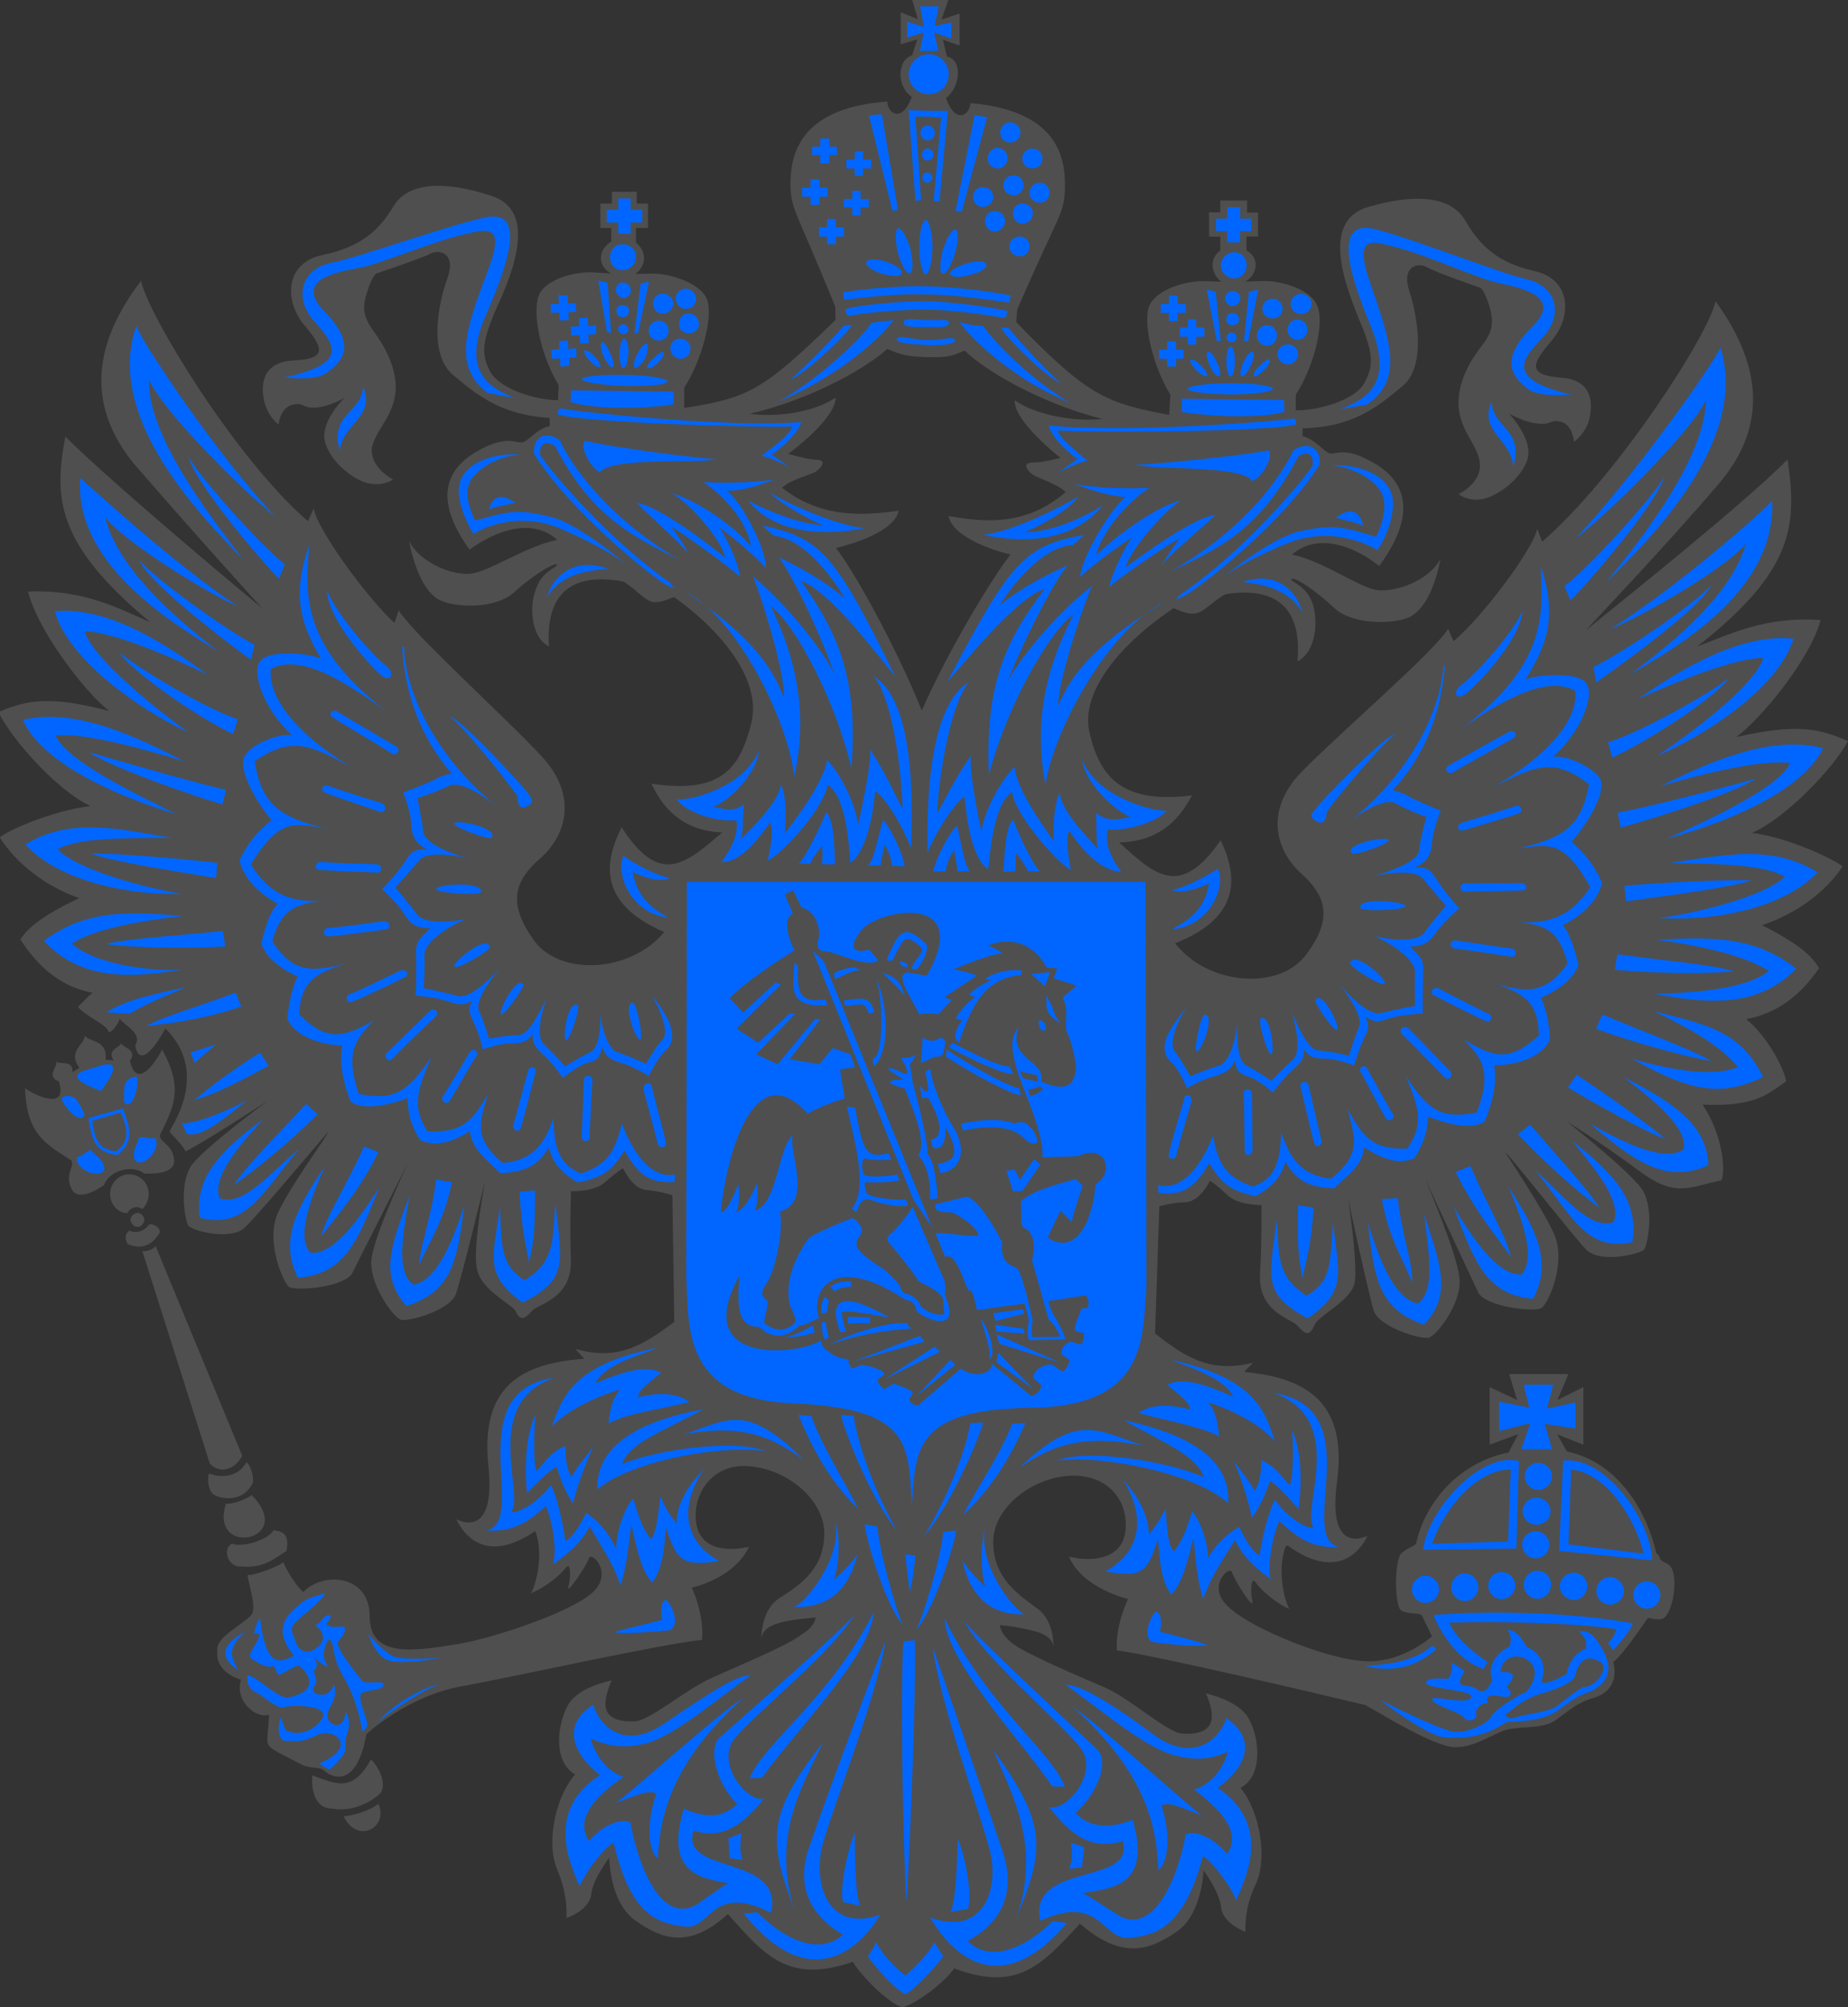
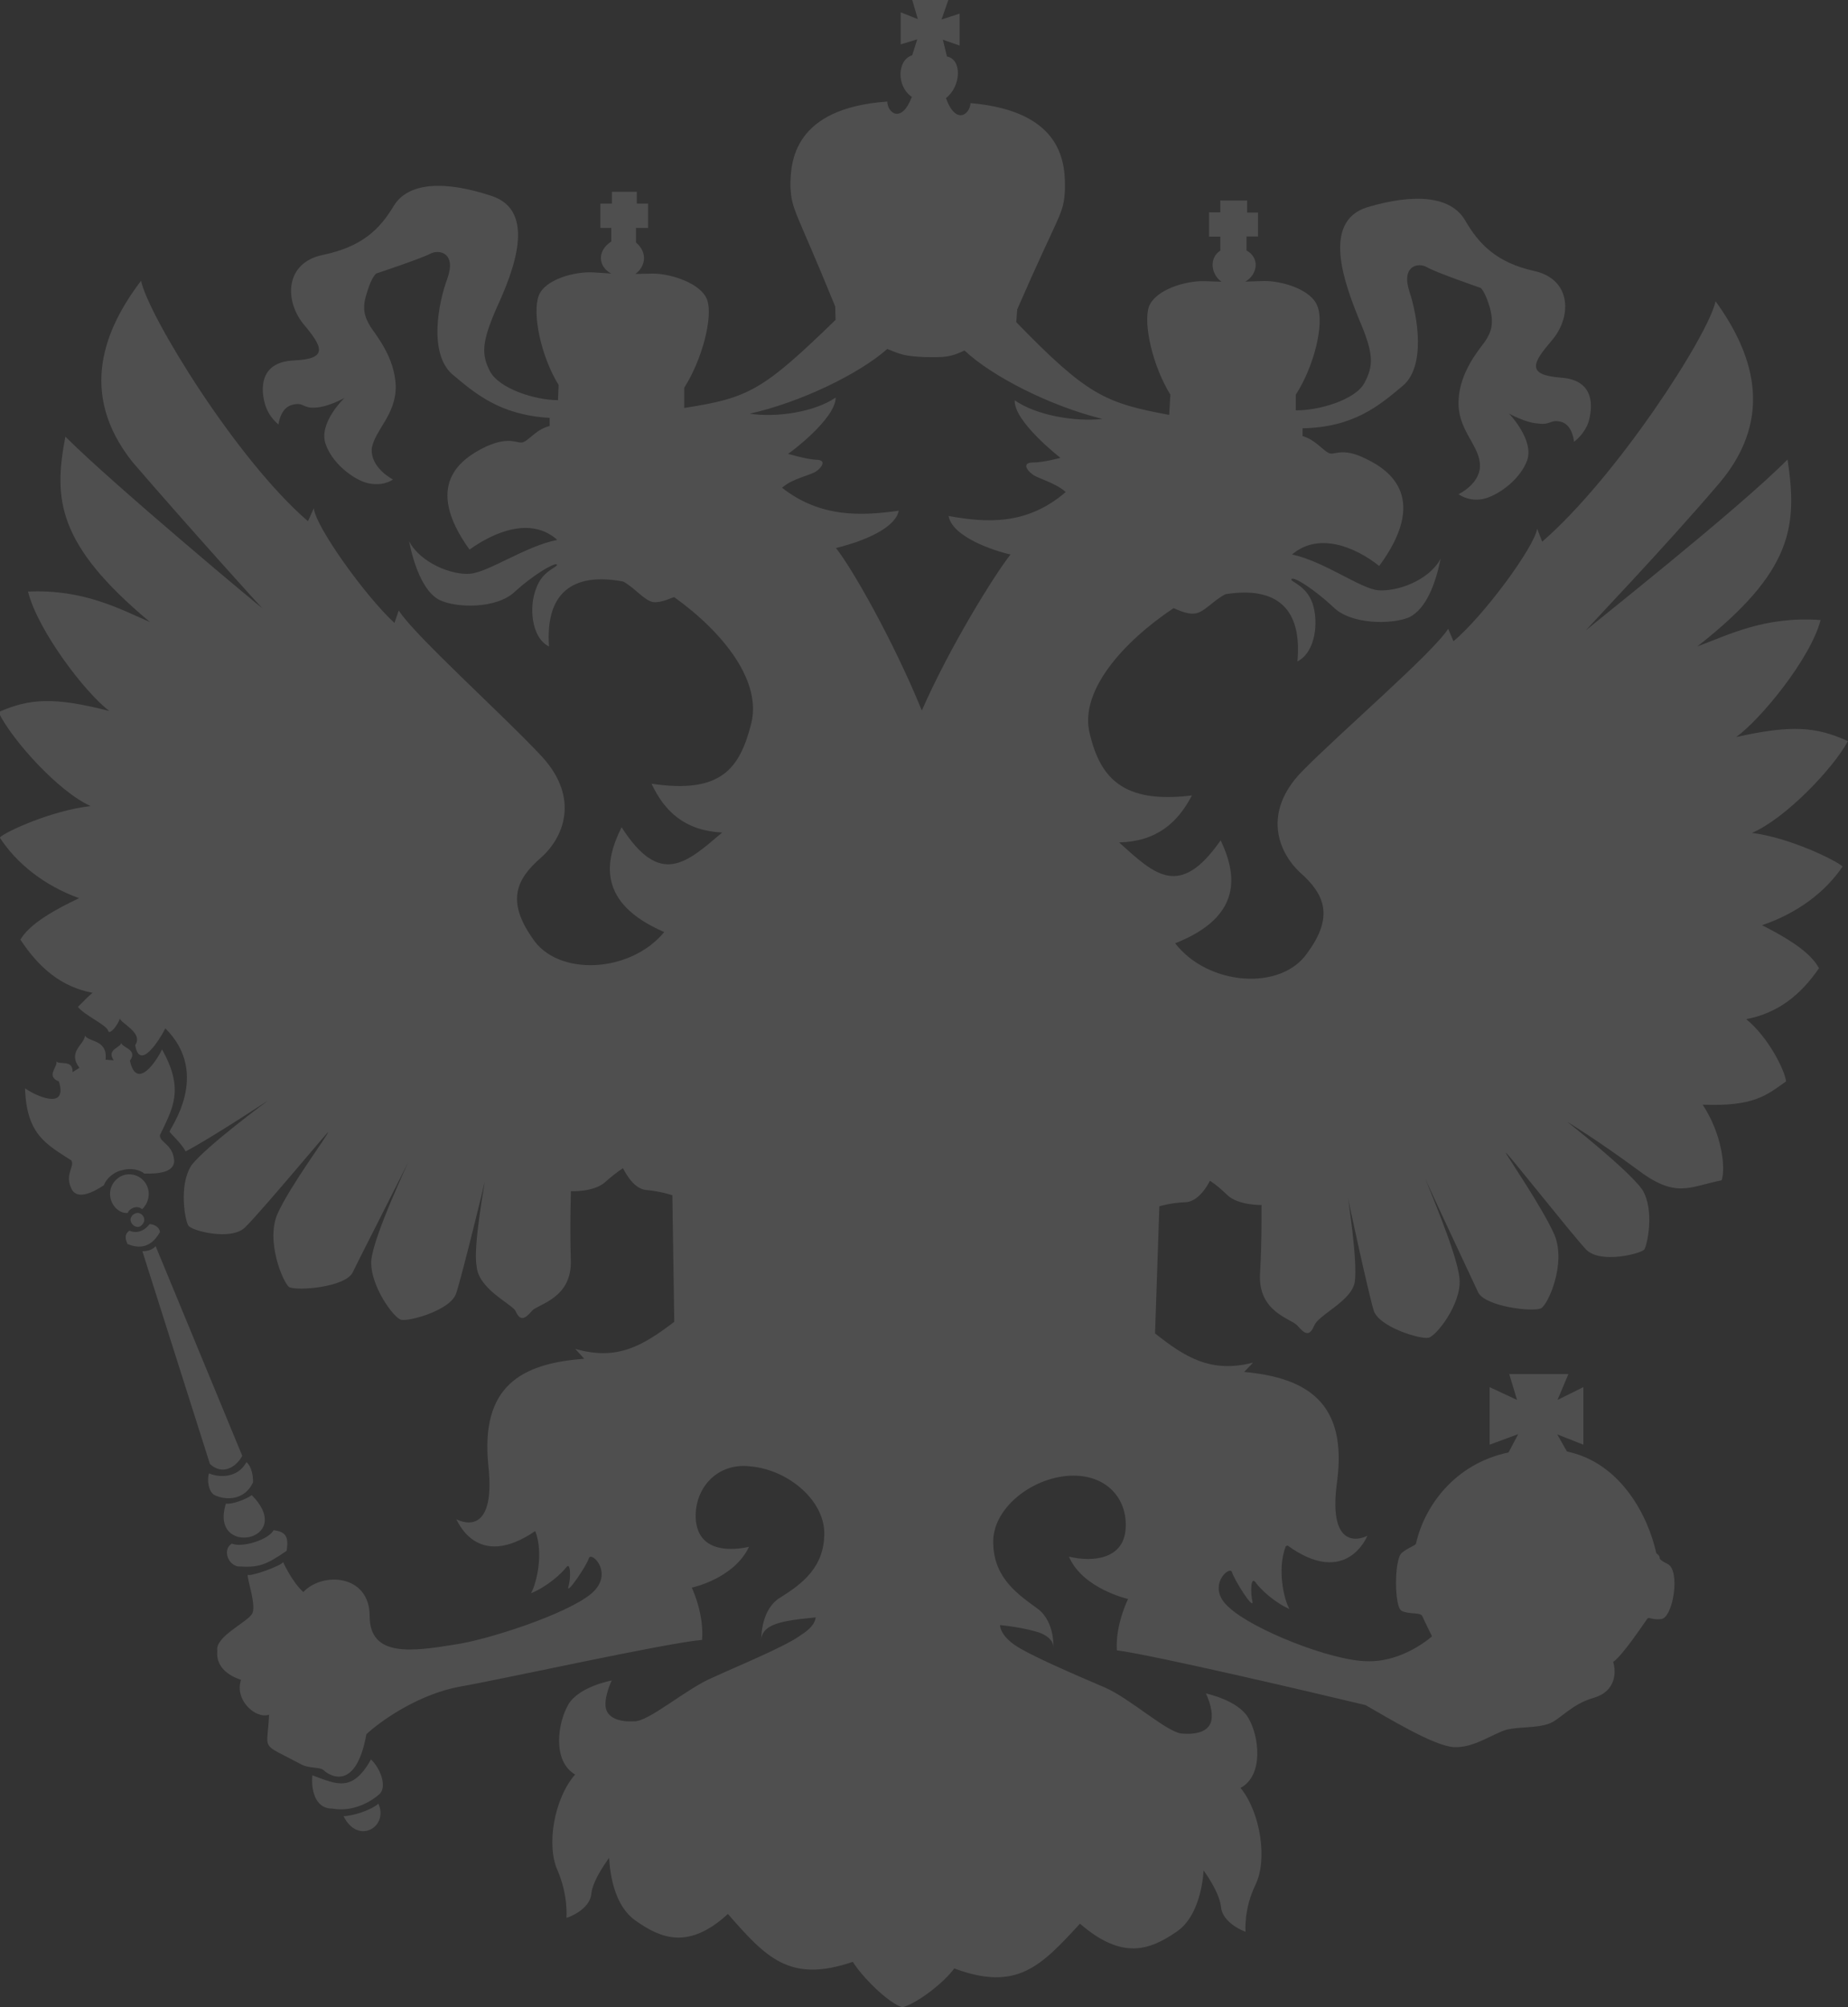
<svg xmlns="http://www.w3.org/2000/svg" width="362" height="393" viewBox="0 0 362 393" fill="none">
  <rect x="0" y="0" width="362" height="393" fill="#333333" stroke="none" />
  <g clip-path="url(#clip0_6701_8323)">
    <path fill-rule="evenodd" clip-rule="evenodd" d="M252.225 302.627C263.742 310.966 267.847 300.799 267.847 300.682C267.847 300.799 259.801 304.946 261.936 289.954C263.883 274.798 256.212 269.785 243.71 268.637L245.469 266.81C237.236 268.942 232.17 265.779 226.259 261.094L227.103 236.194C227.103 236.194 229.613 235.467 232.357 235.397C235.172 235.163 237.002 231.204 237.002 231.204C237.002 231.204 238.292 231.93 240.426 234.015C242.561 236.03 247.064 235.959 247.135 235.959C247.064 235.959 247.252 241.862 246.83 249.288C246.337 256.971 252.999 258.19 254.148 259.572C255.485 261.094 256.47 261.891 257.432 259.572C258.347 257.37 264.563 254.887 265.36 251.162C266.041 247.274 264.023 234.601 264.07 234.53C264 234.601 268.034 253.106 269.066 256.526C269.981 259.806 278.285 262.312 279.809 261.938C281.217 261.75 286.283 255.425 285.908 250.483C285.603 245.681 279.129 230.923 279.27 230.923C279.153 230.923 288.23 250.225 289.567 253.083C290.975 255.824 300.122 256.925 301.835 256.198C303.242 255.519 306.831 247.438 304.509 241.816C302.14 236.404 295.126 226.285 294.986 225.746C294.915 225.207 307.98 241.816 310.725 244.697C313.539 247.508 321.28 245.493 322.078 244.697C322.617 244.017 324.212 237.013 321.702 232.937C318.887 228.979 306.995 219.656 306.995 219.656C306.995 219.656 312.554 223.005 320.6 228.908C328.293 234.811 330.85 232.375 337.254 231.11C338.051 228.674 337.324 222.045 333.524 216.306C343.47 216.681 345.956 214.549 349.873 211.738C349.639 209.677 346.519 203.211 342.062 199.557C348.161 198.409 352.664 194.919 356.324 189.578C355.221 187.634 352.969 185.08 345.158 181.168C352.101 178.802 357.543 174.703 360.944 169.667C359.795 168.566 350.811 164.068 343.188 163.084C349.662 160.344 359.115 150.482 361.977 145.117C355.808 142.306 350.999 141.885 340.092 144.321C344.9 140.854 354.658 128.978 356.629 121.411C345.651 120.615 338.567 124.34 332.469 126.588C351.304 111.854 352.101 102.906 350.155 89.975C340.467 99.79 310.514 123.403 310.701 123.403C310.514 123.403 325.76 107.567 336.855 94.543C348.02 81.261 342.954 68.541 336.057 58.984C334.65 65.683 316.612 93.512 302.093 106.068L301.108 103.515C300.615 107.052 290.623 120.638 284.712 125.558L283.68 123.121C280.63 127.924 262.522 143.407 254.899 151.208C247.393 159.055 250.255 166.739 254.711 170.885C259.402 175.031 261.42 179.412 256.048 186.65C250.935 194.076 236.65 193.045 230.199 184.706C243.616 179.412 242.209 171.072 239.113 164.537C231.067 176.109 226.188 171.236 219.222 164.958C226.54 164.771 230.692 161.117 233.483 155.752C219.761 157.462 215.492 152.098 213.475 143.688C211.341 135.396 219.949 125.722 229.871 119.092C230.106 119.092 232.381 120.381 234.023 120.123C235.735 120.053 237.799 117.453 240.051 116.352C250.043 114.759 255.11 119.092 254.148 129.516C257.737 127.689 258.347 121.716 257.08 118.062C255.79 114.478 252.577 113.915 252.999 113.377C253.491 112.838 257.573 115.508 261.162 118.858C264.586 122.325 272.632 122.325 276.033 120.873C279.387 119.233 281.217 114.243 282.202 109.418C279.833 113.751 273.593 115.883 269.934 115.579C266.392 115.204 259.379 109.91 253.093 108.575C258.347 104.077 265.595 107.169 270.169 110.823C279.739 97.799 272.608 92.247 267.659 89.881C262.71 87.375 261.326 89.343 260.223 88.663C259.121 88.171 257.714 86.157 255.157 85.384V83.861C265.102 83.674 270.098 79.481 274.672 75.639C279.364 71.868 277.722 62.006 276.08 57.063C274.438 52.003 277.839 51.347 279.504 52.308C281.099 53.292 290.06 56.384 290.06 56.384C290.06 56.384 290.904 57.063 291.819 60.155C292.663 63.271 292.194 64.91 290.904 66.855C289.497 68.752 285.955 72.945 285.72 78.356C285.415 83.955 289.497 86.883 289.872 90.608C290.365 94.566 285.72 96.768 285.72 96.768C285.72 96.768 287.315 98.057 289.872 97.799C292.546 97.612 297.566 94.379 299.137 90.186C300.592 86.157 295.595 80.98 295.595 80.98C295.595 80.98 298.832 82.807 301.319 82.924C303.875 83.299 303.641 82.011 305.893 82.62C308.098 83.299 308.332 86.508 308.332 86.508C308.332 86.508 310.396 85.056 311.194 82.549C311.921 79.996 312.648 74.444 305.822 73.953C298.809 73.414 300.263 71.024 303.993 66.644C307.887 62.146 307.957 54.697 300.521 53.057C293.133 51.418 289.661 47.763 286.987 43.125C284.172 38.37 277.112 37.831 267.847 40.572C258.816 43.383 263.39 55.494 266.205 62.498C269.184 69.385 269.066 71.633 267.237 75.053C265.407 78.333 258.277 80.418 253.82 80.347V77.302C257.479 71.633 259.426 63.364 258.089 60.015C256.94 56.665 251.005 54.955 247.534 55.025C243.874 55.142 243.945 55.142 243.945 55.142C246.384 53.737 246.806 50.457 244.179 49.052V46.311H246.431V41.626H244.297V39.26H239.042V41.579H236.838V46.334H239.042V49.075C236.791 50.528 237.213 53.713 239.277 55.166C239.277 55.166 239.347 55.166 235.805 55.049C232.264 54.978 226.353 56.688 225.063 60.038C223.913 63.388 225.79 71.68 229.261 77.279L229.027 81.238C216.454 78.919 212.936 77.349 199.073 63.083L199.261 60.577C207.564 41.509 208.338 42.118 208.596 37.316C208.714 32.444 208.596 21.785 190.113 20.192C190.042 22.324 187.251 24.643 185.304 19.208C188.236 16.96 188.541 11.666 185.492 11.057L184.694 7.777L187.978 8.925V2.67L184.436 3.818L185.773 -0.023H178.69L179.792 3.748L176.438 2.413V8.691L179.675 7.707L178.69 10.822C175.711 11.736 175.57 16.913 178.619 18.974C176.555 24.385 173.811 22.019 173.811 19.888C155.444 21.176 154.835 31.647 154.835 36.449C155.069 41.322 155.749 40.712 163.607 60.015L163.678 62.638C149.463 76.412 146.719 77.935 134.029 79.879V75.92C137.5 70.509 139.705 62.146 138.533 58.75C137.43 55.517 131.449 53.573 127.93 53.573C124.388 53.643 124.459 53.643 124.459 53.643C126.406 52.238 126.969 49.497 124.576 47.482V44.624H126.945V39.869H124.74V37.55H119.861V39.869H117.61V44.624H119.744V47.295C116.882 49.122 117.187 52.238 119.744 53.573C119.744 53.573 119.979 53.573 116.319 53.339C112.66 53.104 106.749 54.674 105.53 57.906C104.239 61.327 105.905 69.666 109.423 75.381L109.306 78.356C104.802 78.356 97.836 76.108 96.006 72.758C94.294 69.408 94.294 67.089 97.343 60.155C100.463 53.339 105.342 41.275 96.241 38.347C87.281 35.372 80.009 35.606 77.147 40.291C74.333 44.976 70.861 48.326 63.238 49.919C55.849 51.441 55.685 58.75 59.391 63.388C63.168 67.885 64.458 70.275 57.562 70.579C50.618 70.884 51.158 76.482 51.885 79.036C52.612 81.706 54.559 83.112 54.559 83.112C54.559 83.112 54.864 79.879 57.233 79.27C59.555 78.661 59.18 79.996 61.807 79.809C64.364 79.692 67.484 77.911 67.484 77.911C67.484 77.911 62.229 82.901 63.824 87.047C65.232 91.123 70.111 94.543 72.785 94.73C75.412 95.105 76.983 93.887 76.983 93.887C76.983 93.887 72.48 91.638 72.832 87.726C73.559 84.002 77.593 81.214 77.523 75.545C77.288 69.994 73.864 65.918 72.574 63.974C71.354 61.959 70.861 60.319 71.893 57.274C72.808 54.112 73.723 53.549 73.723 53.549C73.723 53.549 82.683 50.574 84.325 49.661C85.967 48.818 89.392 49.427 87.679 54.416C85.779 59.476 84.02 69.15 88.524 73.226C93.027 76.998 97.859 81.261 107.664 81.823V83.416C105.154 84.025 103.77 86.04 102.598 86.532C101.495 87.141 100.158 85.196 95.209 87.445C90.142 89.881 82.894 94.988 91.972 107.614C96.921 104.077 104.052 101.149 109.165 105.717C102.949 106.935 95.819 111.995 92.089 112.346C88.5 112.65 82.331 110.214 80.126 105.951C80.971 110.214 82.8 115.766 86.037 117.453C89.321 119.092 97.32 119.28 100.909 115.813C104.498 112.533 108.602 110.144 109.071 110.519C109.447 111.058 106.257 111.62 105.037 115.204C103.583 118.741 104.052 124.878 107.547 126.588C106.82 116.305 111.933 111.971 122.066 113.869C124.201 114.97 126.335 117.71 127.977 117.898C129.572 118.085 131.871 116.914 132.059 116.914C141.816 123.918 149.44 133.592 147.071 142.002C144.866 150.411 141.277 155.518 127.625 153.457C130.182 158.938 134.217 162.663 141.465 163.014C134.451 168.987 129.338 173.79 121.761 161.983C118.477 168.566 116.882 176.788 130.112 182.504C123.403 190.655 109.071 191.218 104.263 183.651C99.15 176.343 101.214 172.08 105.905 168.004C110.479 163.974 113.528 156.315 106.28 148.28C98.891 140.292 81.206 124.457 78.109 119.537L77.265 121.974C71.541 116.726 61.713 102.976 61.479 99.509L60.329 102.062C46.185 89.881 28.992 61.631 27.631 54.978C20.548 64.301 15.2 76.904 25.919 90.42C36.662 102.906 51.416 119.233 51.416 119.116C51.416 119.233 22.26 94.941 12.807 85.501C10.485 97.612 11.048 106.513 29.391 121.81C23.48 119.256 16.396 115.344 5.489 115.836C7.389 123.449 16.654 135.63 21.416 139.214C10.673 136.474 5.864 136.708 -0.305 139.449C2.322 144.86 11.4 154.979 17.756 157.837C10.204 158.68 1.102 162.827 -0.047 163.998C3.19 168.987 8.562 173.368 15.505 175.874C7.459 179.646 5.137 182.152 3.988 183.979C7.647 189.531 11.986 193.232 18.132 194.403C17.146 195.2 16.302 196.16 15.27 197.144C16.419 198.737 20.946 200.728 21.181 201.829C21.416 202.743 23.081 200.798 23.503 199.393C23.386 200.236 28.194 202.204 26.482 204.64C27.326 209.7 31.056 203.961 32.393 201.361C41.471 210.426 33.073 221.155 33.237 221.576C33.308 221.951 35.56 223.825 36.357 225.465C41.236 222.912 52.519 215.486 52.519 215.486C52.519 215.486 40.392 224.434 37.507 228.159C34.879 232.235 36.357 239.356 36.897 239.965C37.436 240.996 45.317 243.01 47.991 240.34C50.97 237.482 64.458 221.272 64.27 221.694C64.27 222.232 56.881 232.118 54.395 237.599C51.956 243.01 55.497 251.232 56.647 252.029C58.359 252.825 67.624 252.029 69.079 249.171C70.416 246.36 80.126 227.433 79.986 227.433C80.103 227.433 73.207 241.862 72.738 246.735C72.362 251.607 77.195 258.19 78.602 258.424C80.126 258.799 88.477 256.526 89.392 253.13C90.494 249.85 94.998 231.391 94.951 231.391C95.021 231.391 92.629 244.064 93.356 247.836C93.59 252.169 99.642 255.027 100.909 256.55C101.941 258.986 102.926 258.143 104.263 256.62C105.412 255.332 112.121 254.254 111.816 246.641C111.581 239.028 111.886 233.242 111.816 233.242C111.886 233.242 116.39 233.476 118.595 231.415C120.8 229.471 122.066 228.744 122.019 228.744C122.09 228.744 123.849 232.82 126.593 233.008C129.338 233.242 131.707 234.038 131.707 234.038L132.082 258.822C125.913 263.507 120.917 266.505 112.684 264.116L114.443 266.06C101.941 266.974 94.13 271.542 95.654 286.885C97.296 301.877 89.556 297.543 89.368 297.473C89.556 297.543 93.262 307.71 104.849 299.792C106.562 304.243 105.037 310.263 104.005 311.973C107.172 310.685 109.916 308.202 110.948 306.867C111.792 305.719 111.863 309.115 111.323 310.755C110.948 312.395 114.982 306.492 115.358 305.086C115.897 303.681 120.424 308.202 115.78 312.09C111.018 316.049 95.537 321.109 89.063 322.022C80.76 323.358 72.409 324.576 72.409 316.424C72.409 308.272 63.191 307.71 59.415 311.739C57.093 309.607 55.45 305.836 55.45 305.836C55.38 306.515 48.93 308.811 48.554 308.342C48.249 308.881 50.454 314.737 49.282 316.143C48.132 317.783 42.034 320.594 42.573 323.264C42.151 327.34 46.537 328.675 47.217 328.933C45.88 332.821 50.032 336.663 52.706 335.749C52.401 343.128 50.689 341.044 59.039 345.494C60.564 346.338 62.628 345.916 63.426 346.642C64.223 347.439 69.641 351.28 71.776 339.568C74.943 336.64 82.331 331.65 90.142 330.245C98.868 328.722 130.393 321.718 137.524 321.109C137.946 315.862 135.507 310.872 135.507 310.872C135.507 310.872 143.74 309.162 146.719 302.884C141.652 303.985 136.586 303.119 136.281 297.286C136.046 291.383 140.479 286.393 146.883 287.119C154.436 287.728 161.942 294.006 161.449 300.94C161.144 307.71 156.078 310.755 152.372 313.121C148.83 315.791 149.205 321.156 149.088 321.109C149.205 321.179 148.783 319.282 151.598 318.134C154.459 316.986 159.76 316.799 159.76 316.682C159.76 316.799 159.831 318.321 156.899 320.148C154.037 322.35 143.904 326.473 139.705 328.441C134.639 330.502 127.015 337.202 124.224 337.038C121.409 337.225 118.853 336.429 118.618 334.11C118.431 331.908 119.838 329.05 119.838 329.05C119.838 329.05 113.505 330.198 111.37 333.688C109.236 337.272 108.133 344.838 112.66 347.462C108.509 352.217 106.984 361.4 109.236 366.272C111.37 371.262 110.948 375.595 110.948 375.525C110.948 375.595 115.522 374.073 115.827 370.84C116.132 367.865 119.416 363.766 119.298 363.766C119.416 363.766 119.298 372.409 124.482 376.064C129.549 379.648 134.92 381.779 142.59 374.775C149.979 383.185 154.6 388.409 167.055 384.145C168.814 387.003 173.881 392.133 176.743 393.047C179.557 392.367 184.976 388.174 186.923 385.434C199.19 390.002 203.882 385.012 211.552 376.673C219.902 383.911 225.274 381.779 230.387 378.313C235.501 374.963 235.759 366.249 235.759 366.249C235.759 366.249 238.808 370.278 239.183 373.37C239.418 376.603 243.992 378.313 243.992 378.242C243.992 378.313 243.569 373.909 245.939 369.036C248.308 364.234 246.971 354.958 243.007 350.086C247.581 347.649 246.666 339.966 244.531 336.382C242.467 332.845 236.228 331.627 236.228 331.58C236.228 331.65 237.635 334.391 237.33 336.64C237.025 339.006 234.468 339.685 231.654 339.451C228.839 339.451 221.356 332.517 216.337 330.385C211.528 328.324 201.466 324.06 198.58 321.976C195.719 319.844 195.906 318.204 195.906 318.204C195.906 318.204 201.09 318.696 204.022 319.844C206.837 321.132 206.274 322.819 206.391 322.819C206.274 322.819 206.814 317.642 203.225 314.972C199.566 312.301 194.757 309.115 194.569 302.369C194.194 295.482 202.005 289.392 209.441 288.97C216.689 288.548 220.958 293.467 220.489 299.394C220.113 305.18 214.273 305.976 209.394 304.805C212.068 311.083 220.981 313.098 220.981 313.098C220.981 313.098 218.471 318.04 218.776 323.147C225.86 324.06 257.385 331.439 267.495 333.875C271.459 336.124 280.795 341.863 284.759 342.098C288.605 342.332 292.194 339.591 295.126 338.678C297.941 338.069 301.037 338.373 303.359 337.53C305.564 336.804 307.746 333.688 312.273 332.423C316.542 331.135 316.612 327.434 316.002 325.419C317.902 324.084 321.679 318.345 322.476 317.267C323.016 316.283 323.086 317.267 325.408 317.033C327.777 316.728 329.185 307.522 326.698 306.258C324.024 304.922 325.901 305.227 324.447 304.126C322.922 297.122 317.668 286.463 306.948 284.215L305.048 280.865L310.162 282.879V271.612L305.095 274.118L307.23 269.059H295.642L297.167 274.118L291.796 271.612V282.879L297.402 280.818L295.502 284.402C284.759 286.651 278.965 295.177 277.393 302.182C277.323 302.673 275.986 302.908 274.579 304.079C273.054 305.414 273.124 314.854 274.579 315.417C275.916 316.143 278.238 315.651 278.613 316.447C279.035 317.431 280.513 320.406 280.513 320.406C280.513 320.406 274.907 325.513 267.776 325.279C260.763 325.208 245.399 319.071 240.825 314.808C236.063 310.779 240.825 306.468 241.318 307.804C241.693 309.209 245.516 315.299 245.352 313.66C244.93 311.95 244.977 308.6 245.892 309.771C246.736 310.989 249.434 313.66 252.6 315.065C251.568 313.426 250.09 307.265 251.873 302.767L252.225 302.627ZM27.866 245.001C28.593 245.001 29.696 244.884 30.493 244.017L47.452 285.058C46.232 287.377 43.488 288.9 41.119 286.651L27.89 245.001H27.866ZM46.467 306.703C44.262 306.023 43.793 303.119 45.435 302.252C47.335 303.095 52.519 301.573 53.597 299.628C56.154 299.933 56.529 301.081 56.154 303.657C52.073 306.468 50.666 307.007 46.467 306.703ZM49.328 292.765C58.172 301.783 40.861 305.063 44.262 294.404C45.364 294.639 48.109 293.608 49.328 292.765ZM49.563 290.258C47.921 293.842 44.191 293.795 42.057 292.765C40.767 292.156 40.532 289.485 40.955 288.501C42.855 289.345 46.561 289.485 48.273 286.299C49.305 287.143 49.61 289.11 49.563 290.258ZM23.761 229.166C22.049 229.588 20.712 230.993 20.337 232.094C18.014 233.617 14.848 235.139 13.863 232.469C12.76 229.799 14.66 228.393 13.98 227.222C9.101 224.059 5.207 222.232 4.902 213.097C6.662 214.385 13.37 217.664 11.54 211.761C8.726 210.66 11.728 208.599 10.931 207.685C11.353 208.716 14.355 207.264 14.214 209.934L15.552 209.091C13.182 205.929 16.466 204.593 16.654 202.813C17.498 204.101 21.111 203.539 20.688 207.498L22.283 207.615C20.688 205.366 23.996 205.109 23.738 204.031C23.62 205.179 27.162 205.366 25.45 207.685C26.787 213.776 30.822 207.498 31.736 205.483C36.193 213.401 33.8 217.055 31.314 222.303C31.314 223.708 33.566 223.942 34.058 226.753C34.598 229.564 31.126 229.869 28.265 229.799C27.467 229.072 25.591 228.58 23.761 229.189V229.166ZM27.843 236.779C26.857 235.866 25.286 236.662 25.028 237.505C23.316 237.693 21.556 235.912 21.556 233.781C21.556 231.649 23.316 229.939 25.286 229.939C27.42 229.939 29.133 231.649 29.133 233.781C29.133 234.929 28.64 236.03 27.843 236.756V236.779ZM31.314 241.277C29.297 244.861 26.623 244.252 24.981 243.596C24.441 242.448 24.441 241.581 25.356 240.972C25.966 241.277 27.725 241.698 29.32 239.684C30.352 239.754 31.267 240.363 31.337 241.277H31.314ZM26.975 240.246C26.247 240.246 25.567 239.52 25.567 238.841C25.567 238.161 26.247 237.505 26.975 237.505C27.655 237.505 28.265 238.185 28.265 238.841C28.265 239.496 27.655 240.246 26.975 240.246ZM61.197 347.626C65.888 349.336 69.008 351.093 72.667 344.51C74.497 346.22 75.904 349.875 74.309 351.327C72.714 352.733 69.243 354.864 65.091 354.138C61.502 354.138 60.939 350.062 61.197 347.626ZM74.122 353.178C76.186 357.745 70.087 361.329 67.296 355.614C69.008 355.614 72.667 354.466 74.122 353.178ZM180.59 139.167C174.983 125.394 166.797 111.081 163.748 107.31C167.102 106.513 175.218 104.03 176.062 100.001C168.744 101.032 160.699 101.407 153.193 95.503C155.327 93.606 158.916 93.067 159.971 92.224C160.957 91.545 162.036 90.022 159.854 90.022C157.79 89.905 154.483 88.874 154.365 88.874C154.483 88.874 163.701 82.058 163.701 77.841C159.549 80.699 152.114 81.8 146.859 81.003C156.735 78.801 168.205 73.273 173.811 68.331C176.625 69.478 177.282 69.736 181.129 69.923C185.328 69.994 186.125 69.923 188.94 68.635C194.311 73.695 205.641 79.481 215.962 82.034C210.285 82.643 202.849 81.238 198.768 78.38C198.58 82.573 207.728 89.647 207.728 89.647C207.728 89.647 204.444 90.561 202.357 90.561C200.152 90.561 201.137 92.083 202.169 92.809C203.014 93.653 206.626 94.402 208.76 96.347C201.137 102.929 193.139 102.367 185.82 101.032C186.5 105.108 194.663 107.848 197.947 108.575C194.898 112.416 186.125 126.471 180.566 139.144L180.59 139.167Z" fill="white" fill-opacity="0.14" />
-     <path fill-rule="evenodd" clip-rule="evenodd" d="M37.319 206.093L42.315 204.5L38.116 208.084L37.319 206.069V206.093ZM95.795 99.814C96.522 96.698 98.657 96.769 100.979 98.479C98.962 98.9 96.898 99.205 95.795 99.814ZM122.395 73.391C127.039 73.461 130.745 74.117 130.745 74.679C130.745 75.358 126.898 75.663 122.324 75.592C117.75 75.405 113.974 74.796 113.974 74.257C113.974 73.718 117.75 73.273 122.395 73.414V73.391ZM131.965 76.67V79.176C126.898 80.02 116.413 80.277 111.722 78.684L111.91 76.436L131.965 76.67ZM154.764 74.351C156.219 73.25 162.88 66.668 165.249 63.81C165.366 63.739 166.352 63.505 166.844 63.81C164.827 66.48 157.814 73.133 154.764 74.351ZM152.442 78.614C159.221 75.077 168.486 66.668 170.738 63.201C172.192 62.966 173.365 62.826 175.077 62.709C170.316 68.729 160.746 75.311 152.442 78.614ZM181.34 67.534C178.478 67.417 176.837 67.23 175.969 66.808C175.054 66.269 176.086 65.777 177.564 66.082C178.783 66.316 179.769 66.504 181.645 66.574C183.052 66.574 184.085 66.574 185.375 66.269C186.712 66.035 187.626 66.574 186.782 67.066C185.938 67.441 184.272 67.675 181.364 67.558L181.34 67.534ZM181.34 64.067C178.478 63.997 177.001 64.067 177.001 63.084C177.071 62.17 179.018 62.545 181.34 62.662C183.85 62.662 185.914 62.428 185.914 63.201C185.914 64.114 184.389 64.114 181.34 64.044V64.067ZM181.34 60.647C176.532 60.577 170.058 61.186 166.023 61.865L165.531 60.577C167.36 59.851 175.828 58.937 181.387 58.984C187.063 59.054 195.531 60.39 197.431 60.928L196.939 62.264C192.857 61.584 186.454 60.671 181.317 60.624L181.34 60.647ZM181.41 57.672C176.766 57.368 169.518 58.211 165.366 58.703L165.062 57.297C166.891 56.806 176.109 55.845 181.41 56.079C187.017 56.079 196.282 57.368 197.994 57.907L197.689 59.242C193.49 58.633 186.219 57.649 181.41 57.649V57.672ZM107.078 116.937C109.025 111.269 113.857 109.395 119.205 111.386C113.786 111.807 109.939 112.721 107.078 116.937ZM117.516 92.505C115.874 91.709 113.434 87.703 114.537 86.298C120.565 87.75 139.049 90.022 140.456 89.882C137.594 90.865 119.65 89.343 117.516 92.505ZM105.811 89.085C106.233 89.999 117.281 104.241 131.425 114.244C131.425 114.665 133.067 115.836 130.44 114.478C128.001 113.189 111.722 100.282 104.591 88.828C104.357 84.939 107.523 84.494 109.705 86.274C110.549 88.289 116.484 99.743 133.114 109.652C123.732 104.897 115.85 101.126 108.72 87.352C107.383 86.508 105.67 86.251 105.788 89.062L105.811 89.085ZM109.705 81.238L109.283 81.168C109.283 80.441 109.283 79.832 110.268 80.02C111.3 80.394 141.91 83.861 156.969 82.643C156.477 84.4 153.849 87.211 151.105 89.038C153.052 90.186 155.186 92.084 155.186 91.966C154.201 91.17 151.105 89.647 149.158 89.226C150.19 88.499 154.952 85.079 155.186 83.51C144.819 83.744 114.091 82.597 109.681 81.261L109.705 81.238ZM131.472 103.164C131.965 103.702 134.217 106.818 135.014 108.832C134.404 107.193 127.461 101.29 124.717 98.479C129.056 98.971 139.283 106.935 142.027 109.137C141.605 106.279 135.319 98.408 131.472 96.581C134.756 97.307 142.45 101.571 147.094 106.935C146.367 102.063 141.488 96.769 137.758 94.379C141.488 94.684 148.924 94.45 151.715 93.84C151.645 93.911 146.226 96.206 142.332 96.089C145.194 98.034 150.19 107.591 150.026 111.245C148.501 109.418 143.552 105.084 140.69 103.14C142.027 104.358 144.842 110.683 144.96 112.955C143.247 111.315 134.17 104.616 131.472 103.14V103.164ZM66.592 88.312C64.387 81.004 71.049 80.769 71.096 75.639C73.77 81.542 66.897 83.135 66.592 88.312ZM55.544 73.929C69.149 71.071 65.115 67.042 61.408 62.732C57.632 58.469 58.852 52.683 64.88 51.465C70.861 50.247 86.647 44.461 94.763 42.633C102.879 40.736 100.135 50.364 95.256 61.514C90.26 72.711 95.795 75.897 100.862 77.958L95.49 76.928C88.547 71.634 91.409 64.138 95.303 53.667C99.454 43.196 95.303 44.906 89.931 46.124C84.56 47.459 73.957 51.793 70.838 52.331C67.859 53.058 56.881 54.159 63.52 60.928C70.228 67.815 66.757 70.907 64.364 72.735C62.229 74.562 58.031 74.023 55.521 73.953L55.544 73.929ZM133.912 280.935C142.684 277.82 146.343 274.775 157.321 285.737C152.677 282.622 146.766 278.241 133.912 280.935ZM155.562 314.62C157.579 314.128 165.085 305.063 163.607 297.872C164.944 301.526 164.029 308.834 163.185 309.326C164.944 308.296 167.994 304.524 167.994 304.22C166.961 308.553 164.334 314.995 155.562 314.644V314.62ZM167.454 358.847C167.454 362.196 167.454 370.793 168.486 373.159L165.132 372.433C164.334 369.575 166.281 361.353 167.454 358.847ZM155.632 374.003C150.753 360.838 149.721 355.731 161.238 341.184C156.735 350.39 151.175 359.948 155.632 374.003ZM120.565 353.061C123.239 351.351 140.62 335.515 145.757 332.353C129.408 346.783 129.361 358.612 128.798 363.953C126.593 361.704 126.851 356.153 128.564 351.234C127.156 350.39 125.139 351.351 120.565 353.061ZM116.226 333.805C117.258 337.764 122.324 343.129 130.487 337.225C138.955 331.557 144.092 328.019 147.141 328.019C141.769 331.557 132.199 340.083 126.335 341.418C120.659 342.824 117.305 341.044 115.663 340.388C116.953 344.534 119.322 346.97 122.137 347.931C116.765 351.655 112.496 356.036 115.358 360.486C118.337 357.019 121.996 356.036 123.474 356.832C125.491 367.42 130.182 376.626 136.515 372.902C142.004 369.06 142.239 368.826 142.919 368.826C138.275 367.795 129.877 367.537 133.959 354.138C139.025 356.457 142.121 355.473 144.397 353.225C140.667 349.641 138.72 343.105 140.667 340.505C143.646 337.834 166.657 317.736 167.431 316.026C163.701 322.913 147.68 335.703 143.834 340.505C140.057 345.307 146.578 353.225 149.698 352.147C145.429 357.394 141.465 360.299 135.859 358.425C133.044 367.256 153.615 362.876 151.035 374.565C139.33 368.545 139.213 377.985 134.146 377.235C128.54 376.626 123.403 374.682 120.19 360.791C117.563 362.431 114.091 367.678 113.552 369.388C111.605 364.75 106.773 354.583 117.516 347.579C111.652 342.894 110.315 337.53 116.226 333.805ZM145.687 374.682L148.361 374.448C153.545 379.695 160.441 383.045 165.132 378.828C159.76 375.713 155.374 370.231 158.611 361.4C161.59 352.569 173.06 321.929 173.435 321.46C171.676 332.353 163.185 353.81 161.238 360.861C159.104 368.24 161.848 378.594 172.403 374.94C168.556 381.452 158.681 390.892 145.687 374.705V374.682ZM145.194 358.964C145.194 360.557 144.655 361.634 145.429 364.211L142.919 363.836L142.684 359.948L145.194 358.964ZM149.229 348.118L146.859 348.188C149.604 341.254 162.599 332.658 171.184 315.604C170.503 324.248 156.781 337.764 149.229 348.118ZM178.197 311.575C178.197 311.575 177.587 307.429 177.353 304.337L179.299 304.571C179.065 307.733 178.385 311.692 178.197 311.575ZM176.86 318.158C173.435 314.433 169.354 300.565 169.424 298.434L171.864 298.926C172.239 303.728 175.593 315.557 176.86 318.181V318.158ZM129.713 317.127C129.408 315.792 129.408 313.285 130.51 313.285C131.965 314.691 133.067 318.158 131.308 319.188C128.869 319.493 121.785 320.032 120.33 319.563C122.653 318.884 128.634 317.548 129.713 317.127ZM111.91 289.228C113.012 287.213 115.944 283.629 116.249 283.325C114.537 286.674 112.52 292.695 112.285 294.405C110.831 292.39 109.775 289.72 109.048 287.213C107.899 287.635 104.662 290.797 103.254 292.39C102.879 289.579 102.574 281.802 104.896 276.977C104.591 280.631 104.404 286.651 105.131 288.01C107.336 285.644 108.063 284.168 110.807 283.137C110.737 285.269 110.878 287.213 111.91 289.228ZM120.682 303.47C120.682 300.003 122.324 295.178 124.037 293.421C124.717 295.552 125.491 298.832 127.461 301.338C128.493 300.425 128.798 297.567 129.361 292.999C129.736 293.796 130.464 295.857 132.528 298.293C132.528 295.623 133.677 291.898 137.946 287.635C133.138 294.639 133.677 301.643 140.878 305.672C133.865 306.703 132.575 305.789 130.51 299.207C130.088 300.542 130.44 306.328 127.766 309.865C125.702 307.733 124.717 303.47 123.732 298.668C123.239 300.308 123.122 305.789 121.527 310.474C120.424 306.82 118.36 303.658 115.499 298.902C113.974 301.83 111.722 303.962 108.251 306.328C109.165 304.313 108.368 298.106 106.914 294.873C103.489 298.035 100.698 299.98 95.256 299.675C103.794 298.036 89.65 272.268 108.743 269.762C94.106 274.517 102.879 292.484 100.135 296.068C101.73 296.255 105.131 294.358 107.946 290.774C108.931 292.905 110.01 296.63 110.76 301.737C111.746 301.315 113.27 299.418 114.795 296.255C116.132 296.935 119.251 299.675 120.706 303.447L120.682 303.47ZM129.525 268.825C125.561 271.87 124.881 272.713 125.069 273.58C129.338 272.479 133.067 272.901 135.061 274.564C127.977 276.157 122.066 277 119.205 278.757C119.51 275.899 119.885 273.767 121.527 272.057C114.279 274.259 110.01 277.304 108.039 279.366C110.291 273.392 112.121 267.255 128.775 263.905C126.218 265.194 118.595 266.834 116.648 270.839C123.169 268.098 126.898 267.372 129.525 268.825ZM121.832 286.674C128.845 283.746 144.326 281.732 150.003 284.168C141.699 282.762 123.403 286.065 117 291.664C116.765 284.285 122.911 278.64 137.852 275.946C129.009 280.631 123.403 282.575 121.808 286.674H121.832ZM158.916 277.234C160.98 283.208 165.695 290.399 168.064 295.435C161.59 289.111 158.118 281.24 156.406 277.047L158.916 277.234ZM167.219 277.234C168.51 285.644 173.388 295.927 175.828 299.886C170.105 292.999 164.968 278.804 164.733 277.047L167.243 277.234H167.219ZM46.584 140.807L45.669 143.736C38.281 140.269 25.309 131.063 23.339 127.666C26.271 130.407 40.532 138.933 46.584 140.831V140.807ZM49.868 126.261L49.141 129.189C42.55 124.387 28.476 113.424 27.303 109.629C29.555 112.744 44.309 123.403 49.868 126.261ZM101.753 233.336L104.802 233.102C104.802 241.394 104.568 242.846 103.653 247.227C102.856 243.034 102.246 241.019 101.753 233.336ZM85.404 230.97L88.524 231.462C86.882 239.614 83.762 243.526 82.12 247.789C82.308 243.526 84.489 238.724 85.404 230.97ZM71.307 224.458L74.122 225.606C70.463 233.102 65.654 238.583 62.839 242.12C64.059 237.927 68.211 231.462 71.307 224.458ZM59.954 216.165L62.206 218.18C56.295 224.083 49.587 229.447 45.857 232.001C48.179 228.276 54.63 221.951 59.954 216.165ZM50.923 206.116L52.636 208.669C45.318 212.699 42.268 214.034 37.999 215.486C41.353 212.675 44.473 210.239 50.923 206.116ZM46.162 194.357L47.264 197.098C39.453 199.721 33.237 200.377 28.546 200.939C32.44 198.878 38.914 197.098 46.162 194.357ZM43.652 182.293L44.145 185.338C35.794 185.76 25.356 185.572 20.782 184.846C24.864 183.745 35.958 183.136 43.652 182.293ZM42.55 168.964L42.315 171.939C34.082 170.534 22.002 168.706 17.803 167.137C22.19 167.02 34.879 168.051 42.573 168.964H42.55ZM44.262 154.652L43.582 157.509C35.654 155.19 21.017 149.826 17.428 147.273C21.017 148.303 38.046 153.293 44.262 154.652ZM55.779 110.496L54.63 113.353C48.953 107.333 37.671 93.559 36.944 89.413C38.773 93.067 50.9 106.654 55.779 110.496ZM108.837 235.702C109.939 247.203 111.581 250.389 102.363 255.074C94.435 249.288 96.804 245.868 97.906 236.194C98.329 243.924 97.906 247.531 102.715 250.694C109.048 246.922 108.133 242.167 108.813 235.702H108.837ZM90.963 235.936C89.556 247.274 88.407 252.872 79.611 255.73C74.051 249.522 76.866 243.362 80.22 234.039C78.883 241.839 77.476 249.077 81.018 251.584C85.826 250.67 89.016 242.073 90.963 235.936ZM74.309 232.516C70.04 242.987 67.601 249.499 58.336 250.178C54.606 242.682 58.218 236.475 63.707 228.253C60.541 235.444 58.101 242.144 60.775 245.306C65.654 245.798 70.767 237.88 74.309 232.516ZM58.641 224.973C51.205 233.734 48.203 240.738 39.125 238.443C37.976 230.291 43.699 224.973 51.627 219.07C46.256 224.926 41.565 230.642 43.019 234.601C47.593 236.545 53.504 229.002 58.641 224.973ZM35.654 219.913C37.413 220.148 42.596 218.508 48.39 215.463C41.682 220.944 39.055 222.537 36.615 222.045L35.63 219.913H35.654ZM25.403 198.48L20.829 198.245C25.028 195.575 30.282 194.708 36.31 193.303C33.144 194.896 30.024 195.739 25.403 198.48ZM35.958 189.836C24.864 191.663 15.716 191.78 8.585 184.237C17.053 177.842 25.966 178.568 35.958 179.365C28.101 180.208 18.507 181.801 14.074 184.776C18.343 188.665 29.391 190.375 35.958 189.836ZM35.771 175.031C25.028 175.336 11.447 172.478 4.973 165.357C14.05 159.758 23.996 162.499 33.754 164.068C25.896 164.185 16.067 163.764 11.259 166.27C15.223 170.463 29.367 174.071 35.771 175.031ZM34.551 159.43C24.113 156.315 8.397 149.873 4.48 140.971C14.848 138.418 27.233 144.509 36.076 149.076C28.382 146.71 16.255 143.361 10.884 144.017C13.136 149.311 28.64 156.385 34.551 159.43ZM36.873 143.408C27.045 138.84 13.276 129.025 10.72 119.655C21.392 118.741 32.745 126.284 40.79 132.21C33.707 128.626 22.002 123.684 16.584 123.614C18.226 129.165 31.525 139.519 36.897 143.408H36.873ZM15.716 93.583C17.358 94.988 33.707 110.144 46.584 118.741C40.486 116.071 24.395 106.185 20.595 101.266C23.034 111.245 34.246 120.943 42.784 127.572C32.651 121.412 14.496 109.98 15.716 93.583ZM26.693 63.81C27.538 66.668 42.855 89.624 53.949 101.149C48.226 96.769 31.76 80.441 29.18 74.351C28.945 85.243 40.697 100.47 47.663 109.605C39.055 100.704 20.454 81.706 26.693 63.81ZM75.858 130.547C77.453 132.187 76.35 133.475 74.872 132.374C73.348 131.273 64.317 121.786 64.012 115.555C65.842 120.123 72.738 128.158 75.834 130.547H75.858ZM77.687 146.195C78.531 146.734 77.804 148.21 76.702 147.53C75.67 146.734 66.147 141.206 65.115 140.409C64.129 139.917 65.115 138.652 66.147 139.378C66.991 139.917 77.664 146.195 77.664 146.195H77.687ZM74.755 157.275C75.858 157.697 75.67 159.407 74.263 158.915C72.925 158.376 64.692 155.753 63.707 155.19C62.487 154.886 63.285 153.433 64.317 153.855C65.419 154.347 74.755 157.275 74.755 157.275ZM73.723 169.222C74.872 169.222 75.13 170.979 73.723 170.862C72.198 170.744 63.848 170.487 62.628 170.323C61.408 170.323 61.713 168.8 62.816 168.8C64.035 168.917 73.723 169.222 73.723 169.222ZM103.419 209.724C103.723 208.576 105.365 208.81 104.826 210.215C104.521 211.504 102.386 219.656 102.082 220.804C101.706 221.905 100.322 221.342 100.557 220.194C100.932 219.094 103.419 209.724 103.419 209.724ZM126.054 213.378C125.866 212.16 127.508 211.48 127.696 212.886C128.001 214.291 130.206 222.514 130.44 223.615C130.675 224.903 129.033 224.95 128.798 223.849C128.564 222.701 126.054 213.378 126.054 213.378ZM114.349 211.621C114.349 210.403 116.179 210.215 116.061 211.738C115.874 213.144 115.569 221.67 115.452 222.701C115.452 223.849 113.81 223.544 113.927 222.467C114.044 221.366 114.349 211.621 114.349 211.621ZM91.972 206.069C92.511 205.039 94.106 205.882 93.262 206.913C92.535 207.756 88.758 214.643 88.078 215.556C87.539 216.54 86.178 215.556 86.741 214.643C87.539 213.612 91.995 206.046 91.995 206.046L91.972 206.069ZM84.161 198.035C84.841 197.121 86.296 198.152 85.31 199.135C84.208 199.979 77.453 206.631 76.889 207.287C76.092 208.271 74.99 206.913 75.787 206.14C76.632 205.296 84.138 198.035 84.138 198.035H84.161ZM78.367 190.047C79.47 189.555 80.502 190.96 79.094 191.452C77.804 192.131 70.181 195.786 68.961 196.137C67.976 196.676 67.366 195.153 68.539 194.614C69.759 194.31 78.367 190.047 78.367 190.047ZM75.13 180.372C76.35 180.255 76.889 181.965 75.318 182.012C73.911 182.246 65.443 183.347 64.27 183.347C63.168 183.417 63.168 181.754 64.341 181.707C65.631 181.707 75.13 180.372 75.13 180.372ZM53.058 131.039C52.519 136.286 57.562 143.408 68.68 150.107C61.361 146.336 57.468 143.712 49.891 149.076C51.228 157.486 54.7 160.039 63.989 162.241C57.585 161.211 54.911 159.992 49.117 169.245C53.316 175.828 57.843 176.929 64.903 176.249C58.007 176.788 55.216 177.772 53.316 184.284C57.585 190.913 61.479 190.187 67.882 188.665C60.939 190.679 58.922 192.858 58.617 198.597C64.341 204.383 67.648 202.86 73.254 199.815C69.524 203.539 67.577 206.14 70.275 214.198C77.476 215.603 79.845 213.706 84.489 207.006C82.05 212.909 80.408 216.329 83.692 221.506C90.94 221.928 92.722 219.07 95.584 214.198C93.872 219.867 92.769 222.912 98.446 227.714C103.747 227.292 106.491 224.739 108.438 218.812C108.438 226.613 110.76 228.37 113.739 229.775C119.298 228.065 120.635 224.973 121.785 219.913C124.529 227.292 128.423 230.806 132.223 229.963L132.152 231.415C127.649 231.72 125.209 230.501 122.324 225.254C120.072 228.979 118.36 230.548 113.176 231.532C108.79 228.979 108.11 226.589 107.453 224.715C105.694 227.69 103.606 229.518 97.93 229.705C95.49 227.152 92.324 225.02 92.066 221.483C88.782 223.497 85.592 224.715 82.308 223.24C80.478 220.382 79.939 218.133 79.798 215.018C75.529 216.657 70.767 217.383 68.633 215.627C66.991 211.246 66.498 207.779 67.038 204.734C61.127 204.5 56.975 201.876 56.295 199.37C56.529 196.254 57.515 192.553 58.312 191.218C53.011 188.782 51.604 186.111 51.181 184.753C51.862 181.707 52.941 178.358 54.419 176.952C51.181 175.242 47.898 172.384 46.913 168.543C48.554 164.771 51.064 162.265 53.199 160.555C49.54 156.291 46.795 150.435 47.827 148.257C48.742 145.891 54.841 143.384 57.21 143.993C51.604 138.816 49.211 131.625 50.923 129.493C52.683 127.127 60.799 127.9 62.886 129.001C59.11 122.489 56.975 116.891 60.564 106.771C60.025 115.181 58.195 125.722 75.271 138.933C70.463 135.818 59.649 127.291 53.011 131.016L53.058 131.039ZM78.743 126.776L79.118 126.471C79.493 137.809 87.656 150.224 97.296 157.837C94.669 155.823 90.166 152.778 87.914 153.879C85.779 154.979 81.628 156.315 81.745 156.315C81.745 156.127 82.66 160.508 82.894 162.78C83.082 165.146 88.571 167.278 92.113 168.191C88.758 167.348 83.199 166.551 81.98 168.683C80.385 170.51 77.476 173.743 77.476 173.743C77.288 173.555 80.033 176.905 81.628 178.92C82.918 181.051 88.454 180.513 91.268 179.95C87.679 181.473 83.105 184.518 83.152 186.955C83.223 189.32 83.082 193.537 82.918 193.467C82.847 193.467 87.117 194.31 89.556 194.989C91.808 195.786 95.772 191.874 97.977 189.578C95.772 192.131 93.027 196.161 93.825 197.917C94.669 199.674 95.842 203.399 95.772 203.399C95.584 203.399 99.501 202.673 101.495 202.673C103.747 202.673 105.694 198.035 107.054 195.481C106.022 198.409 104.92 203.024 106.562 204.5C108.157 205.905 110.713 208.833 110.713 208.833C110.526 208.904 113.763 206.889 115.827 205.905C117.539 204.804 117.727 199.932 117.539 198.222C117.844 200.775 118.876 205.53 121.081 206.069C122.911 206.678 126.57 208.271 126.57 208.318C126.57 208.318 128.282 205.039 129.854 203.516C131.144 201.806 129.127 197.355 127.719 194.919C127.907 194.989 131.144 199.37 131.449 201.384C131.988 203.399 131.566 204.734 130.229 205.882C128.775 207.17 126.992 210.825 127.109 210.754C127.109 210.637 123.943 208.81 122.043 208.248C120.284 207.756 118.571 207.147 118.008 205.015C117.516 206.842 117.164 207.686 115.147 208.06C113.247 208.599 110.15 211.176 110.197 211.035C110.268 211.035 108.133 207.99 106.726 206.842C105.389 205.507 104.169 204.711 104.357 202.392C103.325 204.031 102.222 204.289 100.088 204.289C97.953 204.289 94.411 205.507 94.482 205.507C94.669 205.507 93.637 201.853 92.769 200.143C91.972 198.386 91.55 197.589 92.535 195.95C90.4 197.098 89.861 196.676 87.539 196.02C85.334 195.224 81.252 194.919 81.37 194.989C81.487 194.989 81.604 190.047 81.487 187.142C81.37 184.471 82.026 183.909 84.302 181.778C82.097 181.707 80.642 181.403 79.305 179.154C78.015 176.952 74.732 174.047 74.802 174.094C74.802 174.282 77.734 171.049 79.141 168.988C80.549 166.786 81.276 166.013 83.786 166.434C81.768 165.333 80.736 164.185 80.549 161.632C80.549 159.079 78.954 155.003 78.954 155.167C78.954 155.237 84.56 153.035 85.24 152.614C85.662 152.239 87.445 151.583 88.524 151.513C82.543 144.579 79.446 136.474 78.766 126.776H78.743ZM102.105 89.015C97.156 89.319 93.802 91.873 92.465 93.653C91.127 95.668 91.245 98.104 93.074 101.945C100.275 99.814 101.847 99.814 107.641 101.149C113.739 102.484 123.685 111.386 123.685 111.386C123.685 111.386 120.706 108.34 110.807 103.96C101.12 99.275 93.004 104.335 92.746 104.569C92.676 104.382 89.579 99.579 89.884 95.55C90.377 90.303 97.437 88.546 102.082 89.038L102.105 89.015ZM88.078 140.245C90.588 140.971 102.527 154.066 103.325 155.167C103.747 156.08 105.084 156.877 103.325 157.837C101.378 158.938 101.378 156.385 101.378 156.01C101.378 155.589 91.503 142.916 88.078 140.245ZM123.99 196.324C124.787 196.512 126.312 204.359 125.209 203.516C124.107 202.673 122.043 196.278 123.99 196.324ZM113.2 196.816C113.81 197.121 111.3 204.804 110.76 203.586C110.221 202.438 111.37 195.739 113.2 196.816ZM102.527 192.74C102.832 193.279 98.141 199.815 98.07 198.456C98.07 197.051 101.19 191.148 102.527 192.74ZM95.936 185.432C96.124 186.158 88.43 190.609 88.993 189.016C89.603 187.61 95.467 183.043 95.936 185.432ZM94.177 174.703C94.059 175.429 84.231 174.82 85.568 173.907C86.718 172.993 94.951 172.689 94.177 174.703ZM96.311 164.045C95.819 164.584 87.891 161.609 89.11 161.117C90.447 160.578 97.578 162.218 96.311 164.045ZM130.956 179.693C123.638 178.896 120.518 171.236 122.113 167.582C123.943 168.917 128.212 171.307 131.144 171.916C129.502 172.9 125.89 171.799 123.943 170.698C124.787 175.804 127.719 177.819 130.956 179.716V179.693ZM163.584 169.222H161.027C161.215 167.582 161.027 165.638 161.027 165.638C161.027 165.638 158.893 168.191 158.775 169.105H156.406C157.556 168.425 161.05 161.117 161.825 159.055C163.584 160.508 163.42 167.348 163.584 169.222ZM177.188 169.643L174.679 169.526C174.749 167.887 173.342 165.38 173.342 165.38C173.342 165.38 172.544 168.425 172.497 169.456H169.94C171.277 168.777 172.192 162.639 172.99 160.555C174.514 162.077 177.024 167.559 177.188 169.62V169.643ZM170.41 146.687C174.374 152.707 176.743 158.938 176.813 158.072C176.391 148.21 174.374 136.076 171.137 132.421C176.625 135.701 179.299 146.851 178.455 166.153C177.048 162.194 173.576 156.291 171.442 154.886C171.137 158.657 169.917 166.692 166.563 168.964C166.258 165.122 165.765 156.057 162.106 153.621C161.567 158.072 153.263 167.254 150.284 168.543C151.011 166.481 151.621 161.726 150.777 161.117C147.117 166.411 144.256 168.8 141.324 168.8C144.068 164.958 144.561 162.78 144.256 160.578C140.667 161.07 134.498 159.173 132.551 156.549C135.413 156.736 145.734 154.183 148.713 146.874C148.173 151.559 142.919 156.853 139.752 157.954C142.121 158.493 144.021 159.055 145.734 157.416C145.429 160.531 145.663 163.881 144.889 164.537C147.704 161.679 152.442 157.158 153.005 153.574C154.225 156.127 153.99 162.475 153.615 163.319C156.242 159.969 161.309 153.152 162.036 148.772C166.07 153.269 168.064 159.805 168.064 161.632C169.706 154.206 170.738 148.303 170.433 146.71L170.41 146.687ZM134.123 115.743C147.047 124.34 151.387 130.735 153.568 136.638C153.803 131.648 148.994 116.305 147.469 112.815C155.632 119.631 163.091 130.055 163.748 132.913C161.543 126.026 155.327 112.51 152.466 109.09C161.426 113.283 165.507 117.195 165.507 117.195C165.507 117.195 159.033 105.623 151.551 104.897L149.346 102.882C160.933 105.389 163.56 108.481 175.382 132.492C172.521 129.142 162.81 115.86 156.899 113.728C163.912 123.777 168.181 132.187 166.774 150.458C163.654 136.942 155.562 121.95 150.988 118.718C154.459 125.909 158.916 137.411 155.562 152.098C154.764 142.588 145.124 121.412 134.099 115.743H134.123ZM146.508 98.01C149.932 99.767 155.89 102.461 161.215 102.882C158.353 101.664 152.489 98.432 150.847 96.417C153.216 98.127 163.725 102.929 169.331 103.421C160.98 105.061 151.574 104.335 146.531 98.01H146.508ZM86.014 329.917C84.56 329.917 76.936 334.789 73.934 337.225C77.71 332.962 84.489 329.729 86.014 329.917ZM72.105 319.938C72.105 319.938 74.732 323.053 76.749 324.201C78.766 325.302 86.319 324.576 86.319 324.576C86.319 324.576 82.589 325.419 79.423 325.419C76.256 325.419 74.356 325.607 72.105 319.938ZM61.737 324.576C61.432 324.576 62.839 326.403 61.432 327.082C61.432 327.27 61.971 328.371 61.971 329.589C60.517 331.229 61.901 331.908 63.191 331.838C64.528 331.767 65.091 330.737 65.396 329.776C65.889 330.994 65.701 332.704 64.552 334.461C63.215 337.202 65.654 338.045 66.311 337.741C67.038 337.507 67.648 336.64 67.648 335.234C68.68 336.265 68.445 338.584 67.835 339.919C67.601 341.372 67.648 341.746 67.601 342.847C67.413 343.948 64.552 346.502 64.552 346.502C64.552 346.502 63.52 346.08 62.534 345.284C70.228 342.168 65.701 338.209 62.229 339.685C58.688 341.395 58.383 340.833 56.318 340.903C54.372 341.137 54.372 338.233 54.911 336.406C55.521 336.944 55.591 338.537 56.06 338.842C59.72 340.599 63.308 337.132 63.308 335.797C63.308 333.735 56.6 333.899 55.568 334.274C54.465 334.813 51.228 331.838 50.149 331.346C49.047 331.041 48.249 329.753 48.508 327.996C50.454 328.418 53.621 331.838 56.06 332.447C63.989 331.041 59.227 326.427 58.5 326.169C57.702 326.169 55.568 327.621 54.911 327.879C54.114 328.371 53.996 325.935 53.316 326.239C52.519 326.731 50.642 325.7 49.352 324.834C48.062 324.225 50.384 321.906 50.689 320.57C51.111 319.469 49.844 319.961 49.844 319.961C49.657 320.031 50.079 317.947 50.947 316.846C52.096 327.27 55.216 325.302 57.585 324.225C53.246 318.86 56.06 316.19 59.344 313.637C60.564 312.793 63.308 312.044 63.496 312.044C63.871 312.044 63.191 313.074 59.954 315.815C56.483 318.673 56.834 318.673 57.82 321.179C58.664 323.99 60.799 323.733 62.206 322.515C63.731 321.367 63.613 319.469 61.713 318.251C62.933 317.947 63.355 316.049 64.528 316.307C65.373 316.611 63.848 317.947 63.848 317.947C63.848 317.947 64.528 318.86 66.522 318.485C68.539 318.251 67.319 320.242 66.287 321.343C65.373 322.444 70.064 327.855 70.791 328.956C71.518 330.104 74.99 328.769 75.13 329.87C75.248 330.971 71.541 330.901 70.791 331.58C70.064 332.306 71.518 335.773 71.823 336.874C72.128 337.975 71.823 338.584 70.979 338.935C69.079 328.769 66.217 328.511 65.419 323.405C64.575 318.111 63.355 323.475 63.473 323.475C63.355 323.475 63.285 325.115 64.317 326.403C64.505 326.52 62.722 325.864 61.69 324.576H61.737ZM46.608 327.012C41.799 323.733 45.013 321.109 48.062 319.516C44.215 322.936 45.388 324.506 46.608 327.012ZM267.049 102.976C265.9 102.367 263.765 101.945 261.678 101.383C264.047 99.556 266.252 99.486 267.049 102.976ZM241.13 75.03C245.704 75.03 249.363 75.569 249.363 76.131C249.363 76.693 245.704 77.232 241.13 77.232C236.556 77.232 232.662 76.693 232.662 76.131C232.662 75.569 236.392 75.03 241.13 75.03ZM231.49 78.076L251.498 78.31L251.615 80.629C246.853 82.034 236.298 81.542 231.49 80.629V78.076ZM207.893 75.1C204.914 73.812 198.018 67.066 196.118 64.325C196.61 64.02 197.525 64.138 197.713 64.395C199.964 67.253 206.438 74.023 207.893 75.124V75.1ZM210.449 79.176C201.841 75.944 192.576 69.127 187.814 62.966C189.104 63.505 190.981 63.763 192.576 63.81C195.555 68.003 203.319 75.382 210.144 79.153H210.449V79.176ZM255.157 119.866C252.483 115.79 248.683 114.501 243.335 113.962C248.706 112.135 253.28 114.08 255.157 119.866ZM245.329 94.215C243.311 90.983 225.391 92.084 222.459 90.983C223.866 91.1 242.514 89.39 248.495 88.172C249.598 89.577 247.088 93.536 245.329 94.192V94.215ZM257.151 91.17C257.385 88.312 255.626 88.499 254.336 89.343C246.783 103.773 238.855 107.38 229.332 111.878C246.103 102.367 252.436 90.327 253.304 88.242C255.509 86.532 258.863 87.094 258.488 90.983C250.935 102.976 234.398 115.532 231.841 116.75C229.332 118.038 230.927 116.937 230.927 116.633C245.329 106.818 256.728 91.966 257.151 91.17ZM253.492 83.182C249.035 84.4 218.354 84.822 207.212 84.283C207.4 85.806 212.021 89.343 213.006 90.186C211.176 90.561 208.127 92.084 207.025 92.74C207.025 92.81 209.23 91.1 211.059 89.882C208.432 87.984 205.805 85.197 205.453 83.299C221.122 84.939 252.037 82.269 252.952 82.011C253.867 81.777 253.867 82.386 253.867 83.112L253.492 83.182ZM231.044 105.412C228.417 106.818 219.152 113.213 217.252 114.97C217.674 112.651 220.535 106.443 221.896 105.155C219.034 106.912 213.241 111.315 211.599 112.955C211.716 109.371 217.627 99.439 220.512 97.307C216.618 97.237 210.449 94.754 210.332 94.684C213.264 95.48 221.38 95.785 225.156 95.527C221.38 97.846 215.821 103.937 214.718 108.692C220.207 103.445 227.901 98.642 231.255 98.034C227.525 100.47 221.075 108.27 220.512 111.058C223.327 109.043 233.741 101.243 238.081 100.821C235.149 103.679 228.253 109.348 227.525 110.8C228.37 109.043 230.692 105.928 231.067 105.389L231.044 105.412ZM296.416 91.404C296.182 86.157 289.52 84.4 292.218 78.614C292.218 83.721 298.692 84.025 296.416 91.404ZM307.933 77.279C305.377 77.279 301.108 77.771 298.903 75.874C296.698 73.976 293.297 70.767 300.052 64.067C306.995 57.485 296.018 56.079 293.156 55.306C290.036 54.697 279.504 50.012 274.133 48.607C268.879 47.201 264.797 45.444 268.644 56.103C272.303 66.691 274.977 74.257 267.847 79.176L262.475 80.16C267.542 78.146 273.148 75.288 268.503 63.833C263.812 52.566 261.373 42.891 269.418 44.882C277.464 46.944 293.133 53.292 299.114 54.697C305.095 56.103 306.198 61.772 302.28 65.965C298.504 70.041 294.282 74.117 307.886 77.302L307.933 77.279ZM224.077 283.137C210.426 280.209 204.445 284.285 199.683 287.401C210.895 276.672 214.554 279.858 224.077 283.137ZM200.832 316.096C191.989 316.401 189.433 309.889 188.518 305.508C188.518 305.695 191.497 309.654 193.209 310.755C192.365 310.263 191.755 302.955 192.974 299.371C191.52 306.375 198.768 315.628 200.832 316.12V316.096ZM178.643 294.897C177.916 282.903 178.643 275.829 155.585 274.798C133.513 274.002 134.967 259.876 134.428 249.827L134.545 172.665H224.382L224.57 252.029C223.772 262.149 224.758 275.407 201.817 275.665C178.948 275.969 179.323 283.887 178.643 294.92V294.897ZM177.353 390.517C174.186 388.76 169.917 383.091 170.034 383.091L171.676 380.351C172.779 382.599 175.406 385.41 177.353 386.816C179.299 385.176 181.856 382.553 183.029 380.351L184.788 383.091C184.788 383.091 180.402 388.69 177.353 390.517ZM187.603 360.065C188.893 362.618 190.535 370.793 189.62 373.768L186.196 374.377C187.298 372.129 187.533 363.485 187.603 360.065ZM199.12 375.525C203.882 361.634 198.58 351.889 194.476 342.566C205.524 357.488 204.421 362.595 199.12 375.525ZM235.454 355.497C230.997 353.787 228.862 352.686 227.525 353.553C229.167 358.425 229.167 364.281 226.916 366.225C226.493 360.861 226.728 348.985 210.074 334.18C215.141 337.46 232.873 353.787 235.454 355.497ZM240.262 336.429C245.939 340.388 244.648 345.635 238.55 350.062C249.152 357.371 244.156 367.42 242.139 372.105C241.599 370.208 237.987 365.031 235.665 363.391C232.006 377.095 226.704 378.922 221.263 379.461C215.891 379.999 215.657 370.629 203.764 376.111C201.325 364.469 222.553 369.341 219.926 360.51C213.639 362.407 209.675 359.175 205.477 353.81C208.596 354.958 215.422 347.298 211.692 342.309C208.033 337.436 192.294 324.271 188.705 317.15C189.503 318.977 211.951 339.685 214.859 342.496C217.603 345.049 214.554 351.632 210.707 354.981C212.912 357.488 216.736 358.402 221.872 356.317C225.766 369.716 217.299 369.716 211.81 370.746C212.49 370.746 212.842 370.981 218.94 374.94C225.227 378.898 230.293 369.692 232.287 359.175C233.882 358.378 237.401 359.479 240.403 363.016C243.265 358.636 239.066 354.302 233.882 350.414C236.744 349.57 239.3 347.134 240.52 343.035C238.878 343.644 235.712 345.284 229.918 343.644C224.124 342.238 213.991 333.477 208.69 329.87C211.669 329.87 217.603 333.454 225.766 339.498C233.882 345.588 239.066 340.341 240.215 336.382L240.262 336.429ZM208.972 376.556C195.625 392.321 186.031 382.154 182.208 375.455C192.81 379.343 195.742 369.599 193.913 362.431C192.013 355.005 184.155 333.501 182.701 322.538C182.935 322.96 193.561 354.021 196.54 362.923C199.355 371.871 194.898 377.165 189.526 380.093C194.1 384.473 200.996 381.381 206.227 376.134L208.972 376.556ZM209.816 360.838L212.373 361.681L211.951 365.64L209.441 365.944C210.355 363.438 209.816 362.407 209.816 360.838ZM206.157 349.805C198.768 339.263 185.492 325.372 184.999 316.846C193.35 334.016 205.922 342.847 208.596 349.851L206.157 349.781V349.805ZM177.564 372.269C177.329 372.082 176.156 336.101 176.954 321.367L179.206 321.179C179.511 335.867 177.681 372.41 177.564 372.269ZM179.464 319.165C180.801 316.611 184.343 304.922 184.765 299.98L187.275 299.675C187.275 301.737 182.818 315.581 179.464 319.165ZM308.496 328.371C309.294 324.834 311.006 323.99 313.305 325.326C315.744 326.544 312.085 330.69 310.138 330.315C308.496 331.229 306.409 332.939 305.025 334.04C303.617 335.258 298.316 335.679 296.909 336.288C295.455 336.897 294.845 335.797 294.845 335.797C296.557 334.578 298.316 332.681 302.046 331.603C305.822 330.456 307.535 329.589 308.52 328.371H308.496ZM313.797 322.772C316.776 327.832 313.797 330.198 311.475 331.229C309.036 332.072 308.051 332.822 305.306 334.813C302.679 336.874 297.753 337.132 295.126 337.179C290.435 340.458 285.673 340.458 282.741 340.154C279.762 339.919 270.427 333.149 270.661 332.962C270.849 333.149 281.639 338.561 284.618 339.053C287.292 339.474 291.397 337.46 292.054 336.242C292.476 334.953 297.003 332.095 298.997 331.252C304.485 324.927 294.493 321.507 293.93 327.41C298.574 327.036 295.079 330.385 295.079 330.268C295.079 330.385 296.416 331.182 295.76 332.025C295.079 332.868 292.1 331.299 291.491 332.33C290.81 333.431 292.1 333.313 290.951 333.548C289.731 333.735 288.887 334.883 289.192 335.75C289.497 336.593 287.597 337.46 286.752 336.288C285.908 335.187 280.537 333.852 280.537 332.751C280.537 331.767 287.315 333.969 288.16 332.376C289.145 330.971 279.317 330.666 279.317 329.519C279.317 328.371 282.741 328.722 283.515 328.722C284.125 328.722 284.43 326.965 284.43 325.607C284.618 325.607 286.94 327.246 286.94 327.246C286.94 327.246 285.791 328.699 286.025 329.495C286.025 330.409 287.855 329.8 289.145 330.643C290.177 331.674 291.584 331.135 292.312 328.886C291.162 326.075 293.461 323.405 295.666 322.421C296.088 321.32 296.088 319.985 295.173 319.071C297.003 319.305 297.847 320.406 299.02 322.421C303.359 324.482 302.374 327.902 301.999 329.003C301.694 330.338 305.236 328.769 306.878 327.785C307.253 325.841 308.168 323.897 310.607 322.796C310.983 321.46 310.373 320.43 309.27 319.376C311.78 319.305 312.32 320.523 313.774 322.655L313.797 322.772ZM267.401 326.192C271.787 325.958 277.088 325.349 280.583 322.233L281.381 322.913C278.214 325.724 273.57 327.855 267.424 326.192H267.401ZM319.896 317.853C318.911 319.985 316.776 322.304 316.002 323.1L314.97 321.695C316.307 320.594 316.565 319.024 316.612 319.024C311.311 317.994 293.977 317.314 283.867 317.736C284.712 319.75 287.339 322.796 291.42 325.419L290.576 326.825C285.697 325.115 282.272 320.008 280.818 316.237C291.42 315.323 307.887 315.628 319.92 317.876L319.896 317.853ZM307.769 287.775C314.548 288.314 320.271 297.216 321.984 304.22L307.23 302.393L307.769 287.775ZM323.626 305.508L305.4 303.681L306.198 286.019C314.243 284.918 323.344 297.473 323.649 305.508H323.626ZM295.947 287.729L295.408 301.854L280.537 302.275C282.859 295.459 289.192 287.729 295.971 287.729H295.947ZM278.754 303.447C279.786 295.459 290.107 284.145 297.542 286.089L297.05 303.212L278.754 303.447ZM227.221 319.469C228.323 319.844 234.234 321.226 236.556 322.14C235.102 322.515 227.948 321.952 225.579 321.46C223.937 320.359 225.086 316.893 226.423 315.557C227.643 315.792 227.525 318.111 227.221 319.446V319.469ZM245.821 291.945C246.806 290.001 247.158 288.174 247.041 285.855C249.715 287.143 250.583 288.525 252.647 290.844C253.257 289.626 253.445 283.465 253.069 279.951C255.391 284.941 254.829 292.554 254.359 295.482C252.952 293.842 249.856 290.422 248.753 290.001C247.909 292.554 246.806 295.107 245.211 297.239C244.977 295.482 243.265 289.509 241.623 286.042C241.81 286.346 244.742 290.001 245.821 291.945ZM236.603 305.157C238.198 302.111 241.365 299.605 242.772 298.996C244.179 302.111 245.634 304.056 246.736 304.548C247.534 299.371 248.683 295.787 249.715 293.655C252.389 297.309 255.743 299.254 257.338 299.207C254.664 295.623 264.164 277.89 249.48 272.783C268.621 275.641 253.82 301.034 262.288 302.931C256.799 303.166 254.125 301.034 250.583 297.825C249.176 301.057 248.143 307.335 248.941 309.209C245.516 306.773 243.382 304.641 241.928 301.526C238.949 306.328 236.861 309.443 235.712 313.098C234.117 308.342 234.117 302.861 233.765 301.151C232.615 305.953 231.513 310.17 229.425 312.231C226.751 308.577 227.291 302.908 226.751 301.502C224.734 308.202 223.397 308.881 216.501 307.71C223.632 303.821 224.5 296.935 219.926 289.626C223.96 294.124 225.039 297.848 225.039 300.472C227.056 298.153 227.854 296.138 228.323 295.482C228.628 299.933 228.862 302.861 229.965 303.775C232.029 301.268 232.827 297.918 233.554 295.927C235.196 297.825 236.791 302.627 236.603 305.18V305.157ZM228.604 271.167C231.419 269.762 234.938 270.558 241.599 273.486C239.582 269.457 232.029 267.513 229.59 266.295C246.056 270.066 247.651 276.157 249.785 282.247C247.885 280.115 243.804 276.883 236.603 274.564C238.198 276.274 238.503 278.523 238.808 281.263C235.829 279.553 230.082 278.523 223.022 276.695C225.086 275.103 228.745 274.798 233.014 275.969C233.131 275.126 232.592 274.259 228.628 271.167H228.604ZM235.805 289.251C234.398 285.105 228.862 282.926 220.137 278.101C234.961 281.216 241.06 286.862 240.567 294.358C234.398 288.502 215.445 284.73 207.025 286.019C212.701 283.582 228.862 286.089 235.805 289.251ZM198.299 278.78L200.856 278.663C199.026 282.926 195.297 290.54 188.588 296.747C191.215 291.687 196.024 284.683 198.276 278.78H198.299ZM190.066 278.663L192.576 278.546C192.271 280.256 186.712 294.264 180.871 301.01C183.381 297.052 188.612 286.885 190.089 278.663H190.066ZM314.97 145.352C321.139 143.525 335.706 135.373 338.638 132.749C336.62 136.169 323.321 144.86 315.838 148.35L314.994 145.375L314.97 145.352ZM312.109 130.618C317.715 127.947 332.727 117.757 335.166 114.548C333.829 118.273 319.497 128.861 312.672 133.616L312.132 130.641L312.109 130.618ZM257.338 236.475C256.799 244.088 256.001 246.149 255.133 250.296C254.336 245.845 254.101 244.392 254.289 235.983L257.338 236.475ZM273.805 234.577C274.649 242.19 276.784 246.993 276.619 251.256C275.165 246.993 272.116 242.964 270.708 234.812L273.828 234.577H273.805ZM288.066 228.299C290.998 235.421 295.009 241.933 295.994 246.149C293.437 242.495 288.746 236.943 285.134 229.471L288.066 228.323V228.299ZM299.724 220.194C304.79 226.098 311.006 232.797 313.328 236.522C309.599 233.781 303.078 228.182 297.355 222.092L299.724 220.194ZM308.872 210.45C315.275 214.713 323.016 220.194 326.253 223.052C321.984 221.413 314.36 217.196 307.112 212.933L308.872 210.426V210.45ZM313.868 198.644C321.116 201.689 331.554 205.577 335.283 207.779C330.639 206.983 320.576 204.359 312.648 201.455L313.868 198.644ZM316.8 186.837C324.54 187.938 335.471 188.852 339.74 190.187C335.166 190.679 324.564 190.679 316.331 189.883L316.823 186.837H316.8ZM318.207 173.438C326.065 172.759 338.825 172.15 343.141 172.408C338.802 173.813 326.745 175.383 318.512 176.484L318.207 173.438ZM316.87 159.126C323.086 158.025 340.42 153.527 344.009 152.426C340.42 154.979 325.526 159.852 317.48 162.054L316.87 159.126ZM306.432 114.782C311.546 110.894 324.118 96.933 325.948 93.395C325.15 97.354 313.446 111.667 307.652 117.57L306.432 114.759V114.782ZM250.09 238.606C250.63 245.189 249.715 249.757 255.954 253.716C261.021 250.741 260.458 247.203 261.138 239.286C262.053 249.148 264.258 252.568 256.142 258.166C246.994 253.177 248.753 250.132 250.114 238.606H250.09ZM267.964 239.403C269.864 245.564 272.843 254.254 277.722 255.238C281.193 252.685 279.927 245.564 278.941 237.646C281.991 247.203 284.665 253.411 278.941 259.384C270.169 256.339 269.184 250.67 267.964 239.403ZM284.735 236.287C288.16 241.886 293.156 249.757 298.035 249.569C300.779 246.407 298.574 239.707 295.478 232.329C300.85 240.738 304.251 247.016 300.287 254.325C291.068 253.481 288.77 247.016 284.735 236.287ZM300.779 229.213C305.658 233.359 311.335 241.09 316.096 239.262C317.691 235.374 312.93 229.447 307.933 223.357C315.744 229.564 321.163 234.858 319.755 243.221C310.678 245.165 307.933 238.044 300.779 229.213ZM311.217 219.89C316.894 223.052 325.666 227.878 329.818 225.067C330.663 220.991 324.329 215.697 317.996 210.871C327.027 215.509 334.392 219.89 334.65 228.159C326.112 232.001 319.943 227.175 311.241 219.867L311.217 219.89ZM319.638 207.287C325.971 209.185 335.19 211.129 340.444 208.927C337.019 204.781 331.061 201.384 323.907 197.964C333.548 200.588 340.678 201.384 345.37 210.871C336.034 215.509 329.326 212.628 319.638 207.287ZM324.329 194.614C330.803 194.427 342.086 193.818 346.472 190.117C342.015 187.142 332.633 185.057 324.587 184.026C334.65 183.488 343.681 183.113 351.843 189.695C344.595 197.074 335.307 196.77 324.329 194.638V194.614ZM324.869 179.763C331.343 178.967 345.416 175.734 349.639 171.658C344.83 169.034 335.072 169.152 327.144 168.988C337.019 167.535 347.035 165.146 356.042 170.815C349.334 177.889 335.729 180.442 324.869 179.763ZM326.511 164.232C332.609 161.421 348.231 154.675 350.671 149.428C345.37 148.584 332.985 151.63 325.291 153.925C334.322 149.428 346.753 143.759 357.121 146.5C352.922 155.331 336.996 161.421 326.511 164.232ZM324.564 148.022C330.123 144.368 343.704 134.436 345.416 128.837C339.998 128.767 328.223 133.522 320.905 136.872C329.138 131.086 340.842 123.965 351.327 125.066C348.513 134.436 334.627 143.759 324.564 148.022ZM347.129 98.08C347.926 115.321 329.326 126.331 319.192 132.117C327.918 125.722 339.201 116.352 341.992 106.466C338.098 111.269 321.749 120.662 315.533 123.145C328.716 114.806 345.416 100.118 347.129 98.057V98.08ZM336.996 68.05C342.719 86.016 323.579 105.389 314.548 114.103C321.937 105.155 334.064 89.366 334.134 78.403C331.46 84.424 314.431 101.172 308.637 105.436C320.037 93.372 335.964 70.837 336.996 68.05ZM285.955 134.366C289.192 131.929 296.252 124.129 298.269 119.561C297.73 125.769 288.441 134.975 286.987 135.935C285.392 137.036 284.43 135.865 285.955 134.342V134.366ZM283.75 149.896C283.75 149.896 294.54 143.806 295.455 143.384C296.487 142.658 297.472 143.806 296.487 144.532C295.455 145.141 285.697 150.505 284.665 151.231C283.562 151.841 282.765 150.435 283.75 149.896ZM286.424 161.093C286.424 161.093 295.689 158.282 296.792 157.861C297.894 157.439 298.551 158.962 297.472 159.266C296.369 159.758 288.136 162.124 286.799 162.546C285.509 163.085 285.157 161.398 286.424 161.093ZM287.034 172.97C287.034 172.97 296.792 172.97 297.894 172.9C299.114 172.9 299.419 174.352 298.269 174.352C297.05 174.469 288.441 174.469 287.057 174.586C285.65 174.703 285.838 172.946 287.057 172.946L287.034 172.97ZM256.353 212.605C256.353 212.605 258.558 222.162 258.863 223.263C259.168 224.364 257.714 224.973 257.456 223.802C257.033 222.701 255.133 214.291 254.828 213.073C254.336 211.621 256.119 211.434 256.353 212.581V212.605ZM233.413 215.65C233.413 215.65 230.669 224.973 230.434 226.191C230.317 227.292 228.604 227.035 228.98 226.004C229.05 224.903 231.536 216.681 231.959 215.228C232.076 213.776 233.718 214.549 233.413 215.65ZM245.235 214.245C245.235 214.245 245.352 224.06 245.352 225.02C245.469 226.308 243.828 226.613 243.828 225.254C243.757 224.153 243.757 215.627 243.593 214.291C243.523 212.839 245.235 213.073 245.235 214.221V214.245ZM267.8 209.185C267.8 209.185 272.069 216.985 272.866 218.133C273.406 218.976 272.069 219.843 271.459 218.976C270.919 218.133 267.19 211.059 266.65 210.075C265.853 209.091 267.26 208.248 267.8 209.161V209.185ZM275.963 201.384C275.963 201.384 283.211 208.88 284.078 209.724C284.806 210.637 283.703 211.785 282.976 210.942C282.249 210.215 275.728 203.516 274.626 202.485C273.781 201.572 275.165 200.541 275.963 201.384ZM281.874 193.584C281.874 193.584 290.412 198.035 291.514 198.456C292.616 198.948 292.054 200.471 291.021 199.908C289.989 199.534 282.413 195.715 281.076 194.966C279.669 194.544 280.771 193.022 281.874 193.56V193.584ZM285.228 184.144C285.228 184.144 294.868 185.596 296.088 185.736C297.19 185.854 297.19 187.493 296.088 187.329C294.868 187.142 286.447 185.877 285.04 185.736C283.586 185.619 284.055 183.909 285.228 184.144ZM308.59 135.303C302.257 131.461 291.021 139.496 286.143 142.728C303.641 129.938 302.116 119.28 301.811 110.824C305.236 121.177 302.797 126.588 298.832 133.054C300.897 132.07 309.2 131.461 310.725 133.78C312.437 136.099 309.88 143.103 304.204 148.21C306.643 147.671 312.554 150.412 313.539 152.707C314.525 154.956 311.522 160.625 307.863 164.818C309.81 166.528 312.249 169.081 313.844 172.923C312.812 176.765 309.341 179.623 306.104 181.145C307.511 182.738 308.473 185.947 309.224 188.992C308.614 190.398 307.206 193.022 301.835 195.387C302.562 196.676 303.594 200.33 303.594 203.493C302.796 206.046 298.598 208.552 292.687 208.599C293.179 211.715 292.687 215.064 290.857 219.562C288.652 221.202 284.078 220.358 279.762 218.648C279.575 221.623 278.918 223.825 277.088 226.8C273.805 228.206 270.615 226.8 267.213 224.669C266.979 228.323 263.672 230.267 261.349 232.703C255.556 232.469 253.656 230.572 251.826 227.526C251.099 229.424 250.372 231.86 245.915 234.226C240.802 233.125 239.089 231.485 236.884 227.761C233.906 232.821 231.466 234.156 226.939 233.547L226.869 232.024C230.833 233.125 234.727 229.658 237.612 222.396C238.526 227.456 239.863 230.501 245.469 232.329C248.589 231.111 250.841 229.354 250.958 221.6C252.858 227.62 255.532 230.197 260.716 230.806C266.627 226.121 265.525 222.959 263.953 217.102C266.885 222.279 268.457 225.137 275.658 224.903C279.246 219.796 277.604 216.376 275.423 210.778C279.762 217.29 282.132 219.234 289.262 217.852C292.312 209.934 290.412 207.264 286.706 203.539C292.312 206.819 295.431 208.295 301.46 202.696C301.272 196.84 299.325 194.661 292.312 192.413C298.598 194.31 302.679 194.966 307.066 188.641C305.306 181.942 302.562 180.794 295.666 180.489C302.797 181.028 307.253 180.068 311.522 173.719C306.151 164.162 303.359 165.38 297.12 166.177C306.338 164.162 309.81 161.726 311.264 153.574C304.133 147.905 299.982 150.412 292.593 154.066C303.875 147.554 309.177 140.55 308.567 135.303H308.59ZM283.046 130.5C282.202 140.058 278.895 148.233 272.796 154.745C273.828 154.979 275.658 155.589 276.221 156.08C276.596 156.385 282.249 158.821 282.249 158.704C282.249 158.517 280.654 162.663 280.49 165.169C280.302 167.84 279.27 168.824 277.065 169.925C279.575 169.55 280.302 170.463 281.709 172.665C283.046 174.727 285.908 178.03 285.908 177.842C285.908 177.725 282.671 180.653 281.146 182.785C279.739 184.846 278.332 185.338 276.197 185.338C278.332 187.4 279.012 187.962 278.754 190.82C278.683 193.56 278.683 198.503 278.683 198.503C278.871 198.433 274.719 198.62 272.514 199.299C270.31 199.979 269.7 200.518 267.448 199.065C268.433 200.963 267.987 201.689 267.143 203.446C266.299 205.085 265.243 208.693 265.243 208.693C265.478 208.693 261.818 207.287 259.637 207.287C257.62 207.287 256.47 207.053 255.368 205.39C255.673 207.756 254.266 208.365 252.999 209.724C251.592 210.871 249.222 213.987 249.41 213.987C249.48 213.987 246.431 211.316 244.602 210.825C242.655 210.286 242.162 209.489 241.857 207.592C241.177 209.794 239.418 210.262 237.659 210.825C235.759 211.246 232.545 212.956 232.545 213.144C232.615 213.214 230.95 209.372 229.566 208.154C228.276 207.006 227.807 205.648 228.346 203.656C228.839 201.642 232.24 197.379 232.381 197.191C230.927 199.627 228.839 204.008 230.059 205.788C231.466 207.545 233.178 210.848 233.178 210.731C233.178 210.731 236.838 209.208 238.784 208.669C240.849 208.131 242.139 203.375 242.444 200.026C242.256 202.579 242.209 207.568 244.156 208.669C246.056 209.513 249.152 211.832 249.152 211.598C248.964 211.598 251.662 208.927 253.187 207.568C254.899 206.163 253.984 201.408 253.069 198.316C254.289 200.986 256.236 205.694 258.323 205.694C260.528 205.812 264.422 206.725 264.234 206.725C264.234 206.725 265.384 202.954 266.181 201.173C267.096 199.346 264.469 195.317 262.405 192.834C264.469 195.083 268.316 199.112 270.708 198.316C273.148 197.707 277.417 196.91 277.229 196.98C277.159 197.098 277.112 192.951 277.159 190.468C277.393 188.032 272.89 184.917 269.16 183.277C272.092 184.003 277.628 184.612 279.035 182.597C280.49 180.466 283.304 177.303 283.234 177.35C283.234 177.35 280.49 174.188 278.895 172.244C277.604 170.229 272.069 170.791 268.832 171.635C272.256 170.604 277.792 168.777 277.98 166.528C278.214 164.092 279.434 159.828 279.434 159.899C279.434 160.086 275.4 158.493 273.335 157.275C271.131 156.174 266.439 159.173 263.883 161.164C273.758 153.738 282.108 141.44 282.788 130.032L283.023 130.571L283.046 130.5ZM260.786 91.147C265.36 90.725 272.444 92.74 272.866 98.08C273.101 102.882 269.887 107.708 269.817 107.708C269.582 107.591 261.514 102.344 251.638 106.607C241.646 110.8 238.526 113.845 238.526 113.845C238.526 113.845 248.894 105.131 254.805 103.983C260.716 102.765 262.428 102.882 269.559 105.131C271.389 101.243 271.694 98.057 270.357 96.066C269.137 94.168 265.783 91.615 260.786 91.123V91.147ZM273.406 143.642C270.052 146.195 259.872 158.634 259.872 159.055C259.872 159.43 259.684 161.913 257.854 160.812C255.954 159.711 257.315 159.055 257.972 158.072C258.581 157.088 270.896 144.251 273.406 143.642ZM235.97 198.69C237.987 198.573 235.735 205.015 234.633 205.812C233.53 206.655 235.172 198.69 235.97 198.69ZM246.947 199.417C248.66 198.386 249.692 205.132 249.152 206.35C248.613 207.498 246.22 199.768 246.947 199.417ZM257.69 195.692C259.098 194.099 262.147 200.19 262.03 201.548C261.842 202.837 257.221 196.254 257.69 195.692ZM264.469 188.618C265.009 186.111 270.873 190.866 271.248 192.389C271.787 193.982 264.234 189.274 264.469 188.618ZM266.486 177.772C265.806 175.828 273.875 176.366 275.212 177.233C276.361 178.217 266.744 178.568 266.486 177.772ZM264.727 167.043C263.507 165.333 270.638 163.811 271.858 164.373C273.195 164.912 265.032 167.793 264.727 167.043ZM229.59 181.965C232.827 180.138 235.993 178.194 236.838 172.946C234.773 174.047 231.232 175.078 229.59 174.235C232.569 173.696 236.838 171.26 238.55 170.089C240.262 173.673 236.908 181.356 229.59 181.965ZM196.54 170.698C196.774 168.636 196.774 161.866 198.487 160.461C199.096 162.475 202.521 169.901 203.788 170.627H201.348C201.114 169.714 199.026 166.973 199.026 166.973C199.026 166.973 198.909 168.917 198.909 170.627L196.54 170.698ZM182.818 170.627C183.123 168.613 185.797 163.131 187.462 161.679C188.072 163.694 188.87 169.831 190.089 170.627H187.579C187.462 169.597 186.899 166.434 186.899 166.434C186.899 166.434 185.257 168.941 185.304 170.627H182.794H182.818ZM190.253 147.858C189.831 149.498 190.676 155.401 192.271 162.967C192.271 161.07 194.523 154.628 198.745 150.107C199.12 154.605 204.116 161.374 206.485 164.795C206.251 163.998 206.251 157.79 207.588 155.167C207.893 158.751 212.537 163.459 215.211 166.364C214.601 165.638 214.906 162.218 214.671 159.173C217.041 161 219.011 160.461 221.38 159.969C218.26 158.634 212.42 153.269 211.997 148.702C214.671 156.01 225.649 158.868 228.534 158.751C226.517 161.117 220.301 162.78 216.947 162.405C216.571 164.537 216.829 166.903 219.621 170.698C216.689 170.627 212.983 168.074 209.488 162.71C208.643 163.389 209.3 168.121 209.793 170.393C206.978 168.87 198.745 159.43 198.276 155.097C194.687 157.345 194.006 166.434 193.584 170.253C190.16 167.816 189.315 159.899 188.94 155.94C186.923 157.345 183.146 163.131 181.692 167.02C181.317 147.835 184.366 136.638 189.855 133.522C186.688 137.106 184.178 149.17 183.568 159.102C183.568 159.899 186.125 153.738 190.277 147.835L190.253 147.858ZM228.182 117.828C216.782 123.192 205.922 144.204 204.82 153.761C201.888 138.84 206.579 127.502 210.309 120.334C205.735 123.379 197.126 138.301 193.725 151.77C192.881 133.499 197.314 125.089 204.632 115.298C198.721 117.312 188.471 130.336 185.539 133.569C197.971 109.816 200.785 106.771 212.373 104.756L210.238 106.701C202.685 107.122 195.836 118.507 195.836 118.507C195.719 118.624 200.105 114.665 209.136 110.706C206.157 114.126 199.566 127.525 197.126 134.084C197.971 131.414 205.594 121.177 213.968 114.665C212.373 117.945 207.259 133.241 207.259 138.231C209.699 132.374 214.202 126.167 228.182 117.828ZM216.102 98.877C210.238 106.115 200.785 106.42 192.505 104.733C198.182 104.241 208.667 98.877 211.176 97.237C209.464 99.978 203.366 103.14 200.692 104.241C205.946 104.171 211.974 101.5 216.126 98.877H216.102ZM170.48 258.073L170.41 259.103C170.41 259.103 167.782 258.916 166.141 259.174L166.023 257.838C167.126 257.838 170.222 257.955 170.48 258.073ZM177.259 195.224C176.649 193.888 174.022 191.757 172.872 190.468C174.89 191.194 176.461 191.757 177.259 195.224ZM171.582 191.194C174.632 198.925 173.717 206.913 171.16 208.787L170.926 207.334C173.295 206.913 172.872 195.341 171.606 191.194H171.582ZM159.197 259.525L159.62 260.86C158.893 261.165 156.758 261.844 153.896 261.844C155.843 261.422 158.048 260.204 159.197 259.525ZM162.364 254.582L161.989 256.948L161.004 257.253C160.581 256.035 161.191 254.395 161.613 253.903L162.341 254.582H162.364ZM161.567 262.266C161.191 262.031 160.957 260.017 160.957 258.916H161.754C161.825 260.017 162.364 261.891 162.364 261.891L161.567 262.266ZM166.633 250.928L166.868 251.912C165.765 251.912 163.748 252.404 163.513 252.896L162.669 251.912C163.396 251.373 164.686 250.764 166.633 250.928ZM194.569 257.136L200.434 256.339L200.551 257.253L194.992 258.658L194.569 257.136ZM194.992 259.384L200.48 260.181L200.715 261.094L195.156 260.72L194.968 259.384H194.992ZM195.789 263.156L195.179 261.258L207.752 266.857L195.789 263.132V263.156ZM195.179 266.74L195.555 264.842L202.333 271.964L195.203 266.716L195.179 266.74ZM174.256 258.026C163.513 255.894 164.921 257.229 164.921 257.229C164.921 257.229 165.108 259.291 165.765 260.696L164.616 260.884C161.144 251.678 168.65 254.723 174.256 258.026ZM178.408 260.228C177.564 260.157 169.753 260.649 162.622 263.273C166.774 260.907 174.514 258.705 177.634 259.08L178.432 260.228H178.408ZM167.313 266.552L180.191 261.563L181.106 262.711L167.313 266.552ZM173.224 270.09L183.052 263.695L184.155 264.678L173.248 270.09H173.224ZM179.511 273.369L186.149 266.295L187.134 267.208L179.511 273.369ZM193.772 266.131C194.311 264.842 192.974 261.071 192.06 258.213C193.209 259.056 195.531 265.287 193.772 266.131ZM181.692 226.004C182.912 226.917 183.592 231.977 183.639 234.648L182.185 234.882C182.372 230.384 181.199 227.573 179.862 226.238C181.622 223.802 179.018 217.641 177.235 213.144C172.122 211.738 174.866 211.387 177.048 211.387C172.544 208.833 173.811 208.576 176.555 209.934C179.229 211.457 176.438 207.077 176.438 207.077C176.438 207.194 178.572 207.311 179.417 206.397C178.807 207.92 178.197 208.412 178.197 208.412C178.197 208.412 178.736 210.731 178.736 211.762C179.112 212.98 181.903 223.451 181.669 226.004H181.692ZM185.234 220.757C185.163 223.263 184.929 225.207 182.794 224.786L182.302 223.146C184.202 222.959 185.163 220.78 181.88 215.041C181.035 214.854 181.082 215.041 180.66 215.041L180.12 212.488C181.27 214.01 182.56 215.228 181.223 209.817L182.208 209.278C182.513 211.598 184.108 216.47 186.782 220.78C189.526 225.161 188.236 229.237 184.225 229.682L183.686 227.925C185.891 227.433 188.799 227.081 185.281 220.804L185.234 220.757ZM180.777 203.094C181.622 203.938 183.146 204.008 183.826 203.399C184.507 202.86 185.281 203.82 185.163 204.242C184.976 204.851 184.976 207.17 183.826 206.866C182.724 206.795 180.167 208.505 180.355 207.967C180.59 207.475 180.66 202.977 180.777 203.094ZM177.235 188.477C177.728 188.711 177.916 189.156 177.775 189.32C177.704 189.508 177.235 189.391 176.79 189.133C176.367 188.899 176.109 188.454 176.297 188.407C176.367 188.219 176.79 188.219 177.212 188.477H177.235ZM181.387 184.823C182.185 185.502 180.543 189.156 179.487 189.766C179.065 189.953 178.338 189.953 178.76 189.086C179.065 188.243 180.894 186.533 180.59 185.807C180.167 185.01 178.15 183.558 177.47 183.909C176.555 184.144 175.265 187.446 174.843 187.985C174.35 188.477 173.811 187.868 173.693 187.868C175.711 183.534 176.555 180.021 181.387 184.823ZM207.846 200.424C203.764 197.988 205.406 196.582 204.867 194.755C207.423 199.206 205.782 198.035 207.846 200.424ZM198.463 210.286C196.563 210.473 189.503 207.053 185.844 205.039L186.571 204.195C189.386 205.53 195.179 208.833 197.783 208.833L198.463 210.286ZM185.468 205.53C191.028 209.255 197.783 212.839 199.613 213.073L199.988 214.479C198.463 214.409 191.145 210.754 185.281 206.866L185.468 205.53ZM203.342 211.738C202.732 211.738 201.395 211.316 200.41 211.129L199.8 209.677C200.95 210.098 202.615 210.473 203.154 210.52L203.342 211.738ZM203.53 212.652L204.327 213.144C203.835 213.753 202.873 214.432 201.77 214.596L201.395 213.261C202.005 213.331 203.53 212.956 203.53 212.652ZM200.105 190V190.913C192.787 191.522 190.347 197.004 187.838 204.195L187.157 203.399C186.97 202.485 187.392 201.033 188.494 199.815L187.204 199.393C187.579 198.667 189.221 196.278 191.098 195.247L189.808 194.825C190.183 194.099 192.857 192.389 194.194 191.967L192.974 191.733C194.265 190.515 197.736 189.672 200.058 190.023L200.105 190ZM201.935 190.679L205.711 190.375L204.679 193.115L201.935 190.679ZM174.608 227.105C174.608 227.105 170.832 227.292 169.659 226.871C168.556 226.496 168.861 229.119 169.119 229.799C169.307 230.642 173.201 230.408 175.758 229.986L176.18 231.087C175.687 231.462 170.808 231.626 169.893 231.462C169.049 231.274 169.471 232.867 169.776 233.594C170.198 234.32 173.435 234.929 177.47 234.929L177.892 236.03C176.79 236.451 172.521 235.795 170.879 235.046C169.237 234.554 168.627 234.976 167.712 237.365L166.868 236.686C169.987 232.727 167.712 224.692 165.882 216.657L167.524 216.892C168.979 225.535 169.776 226.941 174.045 225.793L174.585 227.128L174.608 227.105ZM167.478 189.414L168.627 190.023C167.173 189.836 165.038 191.124 163.56 191.733L163.326 190.632C164.428 189.836 166.868 189.344 167.478 189.414ZM171.254 198.245L170.222 198.48C169.307 195.856 168.627 196.84 165.531 196.957L165.296 195.856C169.073 195.481 170.41 194.942 171.277 198.222L171.254 198.245ZM162.036 196.84C154.717 197.261 155.093 194.099 155.632 188.501L156.312 189.11C156.242 193.677 156.078 196.606 161.731 195.692L162.036 196.84ZM203.624 199.815C203.999 199.745 204.468 200.049 204.726 200.658C204.914 201.15 204.914 201.689 204.609 201.806C204.304 201.923 203.882 201.689 203.624 201.08C203.389 200.471 203.389 199.979 203.624 199.791V199.815ZM203.811 228.018L200.269 233.195L198.44 233.266L197.15 229.237L198.745 229.002L199.777 231.017L202.591 226.941L203.811 228.042V228.018ZM188.26 220.031C191.309 219.421 195.273 218.742 198.932 220.031C199.613 219.492 201.301 219.656 201.747 220.757C202.474 220.991 203.647 223.615 202.967 223.872C202.169 224.106 201.559 223.802 200.105 222.467C198.651 221.178 195.461 219.96 188.635 221.366L188.26 220.031ZM159.174 186.111L161.379 188.243L182.607 240.363L178.877 234.765L159.174 186.111ZM178.76 236.287L184.929 250.6C185.234 251.139 185.234 252.802 185.046 253.411C188.94 262.43 179.487 257.37 179.487 256.527C179.487 255.73 178.643 254.512 177.47 254.582C162.341 244.533 158.752 253.669 160.464 258.049C159.432 258.541 157.485 259.572 156.57 259.572C152.794 263.296 149.487 260.72 148.759 259.806C144.303 259.993 144.373 255.168 144.866 249.757C134.803 267.841 157.251 265.287 161.027 262.312C160.488 262.734 161.449 264.374 162.176 264.514C163.162 265.498 164.921 266.154 166.375 266.154C166 266.576 166.258 267.489 167.055 267.981L168.65 267.255C169.565 267.255 173.037 268.098 173.295 269.082L171.958 270.066C171.84 270.371 172.145 271.401 173.295 272.01L175.054 270.909C175.359 271.144 178.596 271.893 178.83 272.854L178.033 273.955C178.22 274.447 178.76 275.173 179.862 275.173L188.213 267.981C190.77 269.926 194.499 269.012 194.241 266.997L201.982 273.322C202.662 273.322 203.741 272.479 204.046 271.308L202.404 269.855C202.169 268.333 204.726 266.88 206.18 267.232L208.127 268.567C208.502 268.497 209.347 267.466 209.535 266.318L207.822 265.1C208.127 263.507 208.667 262.968 209.886 262.734L211.786 263.273C212.021 263.086 212.396 261.985 212.326 261.071L210.614 260.649C210.238 259.806 211.294 257.791 211.904 256.152C211.904 256.152 213.053 256.339 213.123 255.847C213.311 255.426 213.311 254.395 212.701 253.645L205.383 254.746C205.383 255.472 206.368 257.674 206.673 257.909C206.907 258.33 208.502 261.071 208.69 262.242L201.747 262.43C201.067 262.195 201.325 259.501 201.559 258.471L200.715 255.238L191.379 256.527C191.379 256.527 190.465 252.029 189.925 252.685C189.433 253.411 187.415 244.58 185.163 246.173L183.264 241.535C184.249 241.16 189.667 242.214 191.731 241.956C191.309 240.363 188.682 238.372 186.43 237.388C182.278 237.505 183.264 235.795 183.381 235.749C183.264 235.819 187.157 234.905 189.409 234.296C191.778 234.905 195.32 241.23 196.305 243.245C195.883 247.391 198.018 247.695 199.167 248.304C200.269 248.984 202.287 258.658 202.287 258.541C202.287 258.658 201.794 260.602 202.287 261.821L207.705 261.75C207.705 261.75 206.72 259.384 205.383 258.283L202.146 246.712C203.061 243.549 202.146 241.16 200.856 240.551C199.566 239.942 200.363 238.794 199.941 235.304C202.193 232.984 207.564 231.837 210.684 230.853C210.614 230.853 212.021 232.141 212.138 232.141C212.021 232.141 210.496 236.826 209.933 239.262L207.728 237.06L205.219 242.354C211.247 246.243 214.179 237.904 214.601 231.93C218.565 229.307 216.36 223.825 211.247 226.379C211.247 226.379 206.673 226.566 204.233 226.613C204.421 218.086 195.085 205.905 199.472 201.22C197.455 207.686 204.89 207.545 203.928 211.762C210.754 214.877 210.567 210.051 210.754 209.138C210.872 208.341 209.91 203.774 209.042 202.251C208.315 200.799 209.581 197.753 208.127 195.364L210.872 192.998L206.415 191.546L207.095 189.602L205.078 189.484C200.621 181.637 193.561 185.151 193.561 185.151C193.49 185.151 195.203 185.643 196.493 186.744C194.781 186.439 186.735 189.789 186.735 189.789C186.735 189.789 189.104 190.164 191.379 191.007L184.976 195.27L186.43 195.809L183.803 198.62C183.803 198.62 182.091 198.245 180.073 198.62C178.127 194.732 175.195 190.773 177.822 190.398L181.551 191.077C190.887 174.516 172.028 178.1 168.814 182.059C165.531 186.088 167.97 186.697 170.222 185.9L172.051 188.032C169.917 189.742 163.513 186.275 161.684 186.275C159.972 186.275 159.971 184.94 160.394 183.534C160.699 182.082 159.971 178.358 157.039 177.749L155.327 174.328L153.732 175.172L155.327 178.896C153.803 179.505 153.732 182.316 155.632 186.088C155.632 186.088 146.719 191.499 142.942 195.458L145.569 198.269L151.973 192.366L152.958 192.787L144.303 201.431L148.501 204.172L154.67 198.456H155.82L148.126 206.444L152.325 208.388L159.713 199.487L160.699 199.604L154.67 207.404L160.534 208.388L163.091 205.226L166.563 206.444L167.478 208.997L164.545 209.372L165.46 215.088C165.46 215.088 161.121 216.306 158.212 218.063C146.859 205.507 141.863 229.26 141.207 237.365C142.544 237.552 144.631 231.813 144.631 231.813C144.631 231.813 145.171 235.35 144.209 237.365C146.461 236.569 148.29 231.649 148.29 231.649C148.29 231.649 148.713 235.186 147.868 237.06C152.512 235.608 152.325 224.2 155.562 222.068C153.615 223.779 159.831 235.35 152.747 237.224C153.591 239.848 152.02 248.867 150.12 251.303C148.361 253.856 150.05 254.278 150.308 254.723C150.683 255.027 149.698 257.885 149.698 259.056C153.427 262.031 155.867 258.939 155.867 258.635C155.867 258.33 155.374 256.691 154.764 255.707C153.24 249.616 157.579 243.713 158.236 242.682C158.916 241.652 165.929 238.911 166.657 238.606C167.337 238.232 168.674 239.895 168.861 240.808C168.979 241.909 167.524 242.448 167.829 243.924C167.947 245.376 173.013 248.492 173.084 248.492C173.013 248.492 176.133 251.045 176.438 252.216C176.743 253.317 177.54 253.434 178.197 253.505C178.736 253.692 180.261 254.91 180.332 255.754C182.701 257.815 184.835 257.464 184.976 257.276C184.976 257.276 184.741 254.535 184.741 254.348C184.319 253.13 181.927 251.795 179.98 250.928C179.253 249.593 175.476 244.838 174.491 243.737C173.342 242.636 173.951 241.909 174.679 241.417C175.288 240.996 178.033 237.693 178.76 236.311V236.287ZM26.787 210.825C25.989 210.754 24.652 211.434 24.465 212.347C24.348 212.581 24.16 215.018 24.348 215.884C26.107 217.641 27.326 212.113 26.787 210.825ZM12.08 214.971C12.08 216.259 15.809 220.569 16.537 218.25C16.349 217.407 15.012 215.275 14.895 215.205C14.214 214.526 12.69 214.409 12.08 214.971ZM23.667 217.829L18.061 219.468C18.554 222.935 19.211 225.137 22.823 225.442C25.567 223.193 24.957 220.991 23.667 217.829ZM24.043 217.032L17.334 218.93C17.944 223.123 18.624 225.746 23.058 226.168C26.294 223.497 25.567 220.874 24.043 217.032ZM19.774 213.612C25.145 206.538 20.008 208.505 18.366 209.114C16.607 209.606 11.353 210.52 19.774 213.612ZM15.012 226.589C15.082 230.478 23.433 231.274 19.281 226.589C18.742 226.355 18.061 225.442 17.756 225.184C16.607 225.559 15.927 226.589 15.012 226.589ZM30.446 222.818C29.414 223.123 28.546 222.584 27.28 222.701C27.045 223.076 26.904 224.106 26.482 224.598C24.77 230.619 31.971 226.426 30.446 222.841V222.818ZM279.2 313.871C277.792 313.871 276.572 312.653 276.572 311.2C276.572 309.748 277.792 308.53 279.2 308.53C280.607 308.53 281.874 309.678 281.874 311.2C281.874 312.723 280.654 313.871 279.2 313.871ZM286.94 313.496C285.486 313.496 284.266 312.278 284.266 310.826C284.266 309.373 285.486 308.085 286.94 308.085C288.394 308.085 289.567 309.303 289.567 310.826C289.567 312.348 288.347 313.496 286.94 313.496ZM294.141 313.121C292.734 313.121 291.514 311.903 291.514 310.498C291.514 308.975 292.734 307.827 294.141 307.827C295.549 307.827 296.815 308.975 296.815 310.498C296.815 311.903 295.595 313.121 294.141 313.121ZM301.155 313.051C299.63 313.051 298.481 311.763 298.481 310.31C298.481 308.858 299.63 307.569 301.155 307.569C302.679 307.569 303.829 308.788 303.829 310.31C303.829 311.833 302.609 313.051 301.155 313.051ZM308.285 313.285C306.831 313.285 305.541 312.067 305.541 310.615C305.541 309.162 306.831 307.944 308.285 307.944C309.74 307.944 310.912 309.162 310.912 310.615C310.912 312.067 309.693 313.285 308.285 313.285ZM315.369 314.199C313.962 314.199 312.695 313.051 312.695 311.528C312.695 310.006 313.985 308.788 315.369 308.788C316.753 308.788 318.113 310.076 318.113 311.528C318.113 312.981 316.823 314.199 315.369 314.199ZM322.57 314.995C321.163 314.995 319.943 313.777 319.943 312.254C319.943 310.849 321.163 309.631 322.57 309.631C323.977 309.631 325.244 310.849 325.244 312.254C325.244 313.777 324.024 314.995 322.57 314.995ZM300.85 305.133C299.395 305.133 298.176 303.985 298.176 302.463C298.176 300.94 299.395 299.839 300.85 299.839C302.304 299.839 303.477 300.987 303.477 302.463C303.477 303.939 302.327 305.133 300.85 305.133ZM300.92 298.551C299.466 298.551 298.246 297.333 298.246 295.927C298.246 294.522 299.466 293.257 300.92 293.257C302.515 293.257 303.735 294.475 303.735 295.927C303.735 297.38 302.515 298.551 300.92 298.551ZM301.342 291.734C299.888 291.734 298.668 290.516 298.668 289.064C298.668 287.611 299.888 286.44 301.342 286.44C302.796 286.44 304.016 287.658 304.016 289.064C304.016 290.469 302.796 291.734 301.342 291.734ZM297.988 283.746L299.747 278.687L293.649 280.209V274.423L299.56 275.641L298.457 271.144H304.251L303.031 275.829L308.59 274.611V279.717L302.609 278.804L304.016 283.746H297.988ZM197.83 27.899C196.798 27.899 195.93 27.103 195.93 25.955C195.93 24.854 196.774 23.941 197.83 23.941C198.979 23.941 199.894 24.854 199.894 25.955C199.894 27.103 198.979 27.899 197.83 27.899ZM199.777 50.2C198.627 50.2 197.713 49.286 197.713 48.255C197.713 47.155 198.627 46.311 199.777 46.311C200.809 46.311 201.677 47.155 201.677 48.255C201.677 49.286 200.832 50.2 199.777 50.2ZM194.827 45.327C193.725 45.327 192.928 44.414 192.928 43.266C192.928 42.165 193.725 41.322 194.827 41.322C195.977 41.322 196.892 42.165 196.892 43.266C196.892 44.414 195.977 45.327 194.827 45.327ZM200.316 43.805C199.167 43.805 198.416 42.891 198.416 41.743C198.416 40.713 199.143 39.846 200.316 39.846C201.419 39.846 202.333 40.689 202.333 41.743C202.333 42.891 201.419 43.805 200.316 43.805ZM192.505 40.525C191.403 40.525 190.605 39.612 190.605 38.581C190.605 37.433 191.403 36.637 192.505 36.637C193.655 36.637 194.569 37.433 194.569 38.581C194.569 39.612 193.655 40.525 192.505 40.525ZM203.67 39.682C202.568 39.682 201.653 38.839 201.653 37.785C201.653 36.637 202.568 35.77 203.67 35.77C204.82 35.77 205.57 36.613 205.57 37.785C205.57 38.815 204.843 39.682 203.67 39.682ZM198.604 38.23C197.384 38.23 196.54 37.386 196.54 36.285C196.54 35.138 197.384 34.341 198.604 34.341C199.636 34.341 200.504 35.138 200.504 36.285C200.504 37.386 199.659 38.23 198.604 38.23ZM202.193 32.983C201.161 32.983 200.246 32.139 200.246 31.038C200.246 29.937 201.161 29.094 202.193 29.094C203.412 29.094 204.21 29.937 204.21 31.038C204.21 32.139 203.412 32.983 202.193 32.983ZM195.414 32.983C194.382 32.983 193.467 32.139 193.467 30.968C193.467 29.867 194.382 28.953 195.414 28.953C196.516 28.953 197.361 29.867 197.361 30.968C197.361 32.116 196.516 32.983 195.414 32.983ZM133.396 70.251C132.246 70.251 131.331 69.338 131.331 68.307C131.214 67.277 132.059 66.293 133.231 66.293C134.334 66.293 135.131 67.019 135.249 68.12C135.319 69.268 134.451 70.181 133.419 70.251H133.396ZM252.319 71.353C251.169 71.353 250.255 70.439 250.255 69.338C250.255 68.19 251.169 67.441 252.319 67.441C253.351 67.441 254.266 68.167 254.266 69.338C254.266 70.439 253.351 71.353 252.319 71.353ZM135.038 65.262C133.935 65.379 133.02 64.583 133.02 63.435C132.95 62.334 133.701 61.373 134.85 61.373C135.952 61.303 136.797 62.217 136.914 63.271C137.031 64.372 136.117 65.215 135.014 65.285L135.038 65.262ZM254.148 66.55C253.116 66.55 252.201 65.637 252.201 64.606C252.201 63.458 253.116 62.545 254.148 62.545C255.298 62.545 256.095 63.458 256.095 64.606C256.095 65.637 255.298 66.55 254.148 66.55ZM129.197 66.668C128.048 66.785 127.133 65.941 127.062 64.84C126.992 63.693 127.79 62.896 128.892 62.779C129.994 62.709 130.956 63.505 130.956 64.723C131.073 65.707 130.159 66.668 129.197 66.668ZM248.237 67.698C247.088 67.698 246.22 66.785 246.22 65.684C246.22 64.583 247.064 63.669 248.237 63.669C249.34 63.669 250.137 64.583 250.137 65.684C250.137 66.785 249.34 67.698 248.237 67.698ZM134.568 60.46C133.419 60.647 132.504 59.734 132.364 58.562C132.293 57.462 133.208 56.548 134.31 56.501C135.296 56.501 136.257 57.297 136.375 58.398C136.375 59.546 135.577 60.413 134.545 60.46H134.568ZM254.828 61.491C253.726 61.491 252.811 60.647 252.811 59.546C252.811 58.398 253.726 57.532 254.828 57.532C255.978 57.532 256.893 58.375 256.893 59.546C256.893 60.647 255.978 61.491 254.828 61.491ZM129.877 61.373C128.845 61.491 127.977 60.694 127.93 59.546C127.813 58.445 128.657 57.532 129.76 57.485C130.792 57.415 131.824 58.328 131.894 59.382C131.894 60.483 130.98 61.397 129.877 61.397V61.373ZM249.34 62.357C248.12 62.357 247.276 61.561 247.276 60.413C247.276 59.382 248.12 58.469 249.34 58.469C250.372 58.469 251.24 59.382 251.24 60.413C251.24 61.561 250.395 62.357 249.34 62.357ZM115.17 63.88L116.765 63.693V65.449L115.24 65.52L115.358 67.159L113.599 67.277L113.528 65.637L111.886 65.707L111.769 63.95L113.411 63.88V62.287L115.123 62.217L115.194 63.856L115.17 63.88ZM234.328 64.114H235.923V65.941H234.328V67.464H232.686V65.941H231.091V64.114H232.686V62.521H234.328V64.114ZM168.58 38.956H170.175V40.596H168.58V42.188H166.938V40.596H165.296V38.956H166.938V37.363H168.58V38.956ZM169.073 31.226H170.668V32.983H169.073V34.435H167.431V32.983H165.789V31.226H167.431V29.633H169.073V31.226ZM162.434 28.719H163.959V30.359H162.434V31.999H160.675V30.359H159.08V28.719H160.675V27.126H162.434V28.719ZM160.488 36.754H162.083V38.511H160.488V40.104H158.775V38.511H157.133V36.754H158.775V35.114H160.488V36.754ZM163.725 44.484H165.32V46.311H163.725V47.834H162.012V46.311H160.417V44.484H162.012V42.891H163.725V44.484ZM111.276 68.354L112.871 68.167L112.942 69.994L111.487 70.064V71.657L109.775 71.774L109.705 70.181L108.063 70.251L107.946 68.495L109.588 68.377L109.517 66.785L111.276 66.668V68.377V68.354ZM230.387 68.471H231.841V70.228H230.387V71.751H228.628V70.228H227.033V68.471H228.628V66.832H230.387V68.471ZM111.276 59.453L112.731 59.336L112.918 61.045L111.323 61.163L111.441 62.685L109.681 62.756L109.564 61.163L107.922 61.28L107.852 59.523H109.494L109.376 57.813H111.136L111.253 59.453H111.276ZM230.692 59.523H232.287V61.28H230.692V62.873H228.98V61.28H227.385V59.523H228.98V57.883H230.692V59.523ZM126.828 72.079C126.593 71.844 127.062 70.861 127.977 70.181C128.822 69.268 129.736 68.729 129.994 69.033C130.182 69.338 129.807 70.181 128.845 71.095C128.001 71.891 127.133 72.243 126.828 72.079ZM117.563 71.844C117.258 72.079 116.413 71.61 115.616 70.697C114.771 69.853 114.279 68.94 114.466 68.635C114.771 68.401 115.686 68.94 116.531 69.853C117.258 70.697 117.868 71.61 117.563 71.868V71.844ZM124.388 72.079C123.966 71.891 124.154 70.673 124.811 69.338C125.491 68.003 126.265 67.136 126.757 67.323C127.062 67.558 126.875 68.729 126.453 70.064C125.655 71.353 124.811 72.196 124.388 72.079ZM120.002 71.891C119.58 72.079 118.853 71.165 118.29 69.877C117.563 68.471 117.563 67.323 117.914 67.019C118.29 66.832 119.064 67.933 119.556 69.268C120.237 70.603 120.401 71.821 119.979 71.891H120.002ZM122.066 72.079C121.644 72.079 121.339 70.743 121.339 69.151C121.409 67.558 121.832 66.293 122.254 66.293C122.746 66.293 123.169 67.581 123.098 69.151C122.981 70.743 122.676 72.079 122.066 72.079ZM122.066 65.449C121.574 65.449 121.081 64.957 121.081 64.348C121.081 63.856 121.621 63.505 122.066 63.505C122.676 63.505 123.098 63.927 123.098 64.536C123.098 65.028 122.676 65.449 122.066 65.449ZM121.879 62.1C121.339 62.1 120.729 61.561 120.729 60.882C120.729 60.155 121.339 59.593 122.019 59.734C122.746 59.734 123.239 60.226 123.239 60.882C123.169 61.561 122.7 62.1 121.902 62.1H121.879ZM122.066 58.375C121.339 58.305 120.612 57.532 120.612 56.782C120.612 55.939 121.339 55.189 122.066 55.33C122.981 55.33 123.591 56.056 123.591 56.852C123.591 57.649 122.911 58.375 122.066 58.375ZM125.491 55.517L127.133 55.142L124.998 65.192L124.271 65.262L125.491 55.517ZM119.017 55.33L119.697 65.192L118.9 65.004L117.187 54.955L119.017 55.33ZM121.879 52.894C120.471 52.894 119.439 51.746 119.51 50.34C119.51 48.818 120.659 47.717 122.066 47.834C123.474 47.834 124.693 48.982 124.576 50.387C124.576 51.793 123.356 52.894 121.902 52.894H121.879ZM172.849 53.62C171.019 53.081 169.424 52.027 169.729 51.301C169.917 50.692 171.559 50.621 173.576 51.23C175.476 51.91 176.93 52.87 176.625 53.479C176.508 54.206 174.796 54.206 172.849 53.596V53.62ZM178.15 53.503C177.47 53.62 176.508 51.793 175.828 49.31C175.335 47.108 175.335 44.976 175.898 44.672C176.625 44.601 177.658 46.499 178.338 48.747C178.83 51.113 179.018 53.315 178.15 53.503ZM172.732 22.324L175.898 41.087L174.796 41.275L170.222 22.582L172.732 22.348V22.324ZM180.167 9.956L180.965 6.372L177.681 7.356V4.24L180.965 5.271L180.238 1.242H183.897L183.099 5.083L186.336 4.404V7.52L182.982 6.372L183.826 9.956H180.167ZM236.392 73.648C236.087 73.835 235.243 73.344 234.328 72.5C233.483 71.587 232.991 70.743 233.178 70.439C233.601 70.205 234.468 70.743 235.243 71.587C236.157 72.383 236.65 73.344 236.392 73.648ZM245.657 73.648C245.352 73.344 245.892 72.36 246.806 71.587C247.534 70.743 248.448 70.181 248.706 70.439C248.894 70.743 248.519 71.587 247.557 72.5C246.83 73.344 245.915 73.835 245.657 73.648ZM238.831 73.648C238.339 73.835 237.541 72.922 237.002 71.587C236.392 70.251 236.204 69.08 236.58 68.846C237.002 68.659 237.799 69.572 238.339 70.907C239.066 72.196 239.254 73.461 238.831 73.648ZM243.218 73.648C242.795 73.461 242.983 72.196 243.593 70.907C244.203 69.572 245 68.659 245.493 68.846C245.727 69.08 245.681 70.251 245 71.587C244.39 72.922 243.593 73.835 243.241 73.648H243.218ZM241.083 73.718C240.544 73.718 240.239 72.383 240.239 70.743C240.239 69.104 240.544 67.886 241.083 67.886C241.576 67.886 241.881 69.174 241.881 70.743C241.881 72.313 241.576 73.718 241.083 73.718ZM241.318 67.019C240.708 67.019 240.286 66.597 240.286 66.105C240.286 65.496 240.708 65.121 241.318 65.121C241.81 65.121 242.232 65.496 242.232 66.105C242.232 66.597 241.81 67.019 241.318 67.019ZM241.435 63.669C240.708 63.669 240.215 63.248 240.215 62.521C240.215 61.795 240.708 61.303 241.435 61.303C242.115 61.303 242.725 61.795 242.725 62.521C242.725 63.248 242.115 63.669 241.435 63.669ZM241.435 59.945C240.637 59.945 239.981 59.218 239.981 58.422C239.981 57.626 240.661 56.97 241.435 56.97C242.209 56.97 242.96 57.649 242.96 58.422C242.96 59.195 242.232 59.945 241.435 59.945ZM238.151 57.134L239.136 66.808L238.339 66.738L236.392 56.688L238.151 57.11V57.134ZM244.625 57.134L246.455 56.712L244.508 66.761L243.663 66.832L244.648 57.157L244.625 57.134ZM241.763 54.51C240.309 54.51 239.136 53.292 239.136 51.957C239.136 50.621 240.286 49.403 241.763 49.403C243.241 49.403 244.203 50.551 244.203 51.957C244.203 53.362 243.171 54.51 241.763 54.51ZM181.762 22.84H179.323L180.425 39.167L179.323 39.354L177.986 21.575L181.833 21.692H185.68L184.038 39.424L182.888 39.354L184.343 23.027L181.786 22.84H181.762ZM189.995 53.831C187.978 54.44 186.266 54.323 186.102 53.596C185.914 53.058 187.392 52.144 189.339 51.582C191.356 50.973 193.068 51.09 193.232 51.769C193.42 52.449 192.013 53.362 189.995 53.831ZM184.577 53.596C184.038 53.362 184.085 51.277 184.694 48.958C185.422 46.639 186.524 44.695 187.204 44.929C187.814 45.163 187.744 47.295 187.087 49.614C186.36 51.933 185.375 53.76 184.577 53.573V53.596ZM190.91 22.535L193.35 22.957L188.4 41.462L187.181 41.275L190.91 22.512V22.535ZM181.95 18.459C179.815 18.459 177.986 16.749 177.986 14.5C177.986 12.439 179.815 10.612 181.95 10.612C184.085 10.612 185.844 12.439 185.844 14.5C185.844 16.749 184.085 18.459 181.95 18.459ZM181.715 27.478C180.918 27.478 180.308 26.869 180.308 26.025C180.308 25.229 180.918 24.573 181.715 24.573C182.513 24.573 183.123 25.252 183.123 26.025C183.123 26.869 182.513 27.478 181.715 27.478ZM181.715 31.436C181.035 31.436 180.613 30.945 180.613 30.218C180.613 29.609 181.035 29.07 181.715 29.07C182.255 29.07 182.865 29.609 182.865 30.218C182.865 30.945 182.255 31.436 181.715 31.436ZM181.598 35.77C181.059 35.77 180.683 35.278 180.683 34.739C180.683 34.318 181.059 33.755 181.598 33.755C182.138 33.755 182.63 34.294 182.63 34.739C182.63 35.278 182.138 35.77 181.598 35.77ZM181.364 53.737C180.683 53.737 180.073 51.301 180.073 48.373C180.073 45.444 180.683 43.079 181.364 43.079C181.973 43.079 182.654 45.515 182.654 48.373C182.654 51.23 181.973 53.737 181.364 53.737ZM118.853 41.064H121.105V38.862H123.544V41.064H125.796V43.571H123.544V45.773H121.105V43.571H118.853V41.064ZM238.198 42.821H240.403V40.572H242.913V42.821H245.118V45.257H242.913V47.459H240.403V45.257H238.198V42.821Z" fill="#0066FF" />
  </g>
  <defs>
    <clipPath id="clip0_6701_8323">
      <rect width="362" height="393" fill="white" />
    </clipPath>
  </defs>
</svg>